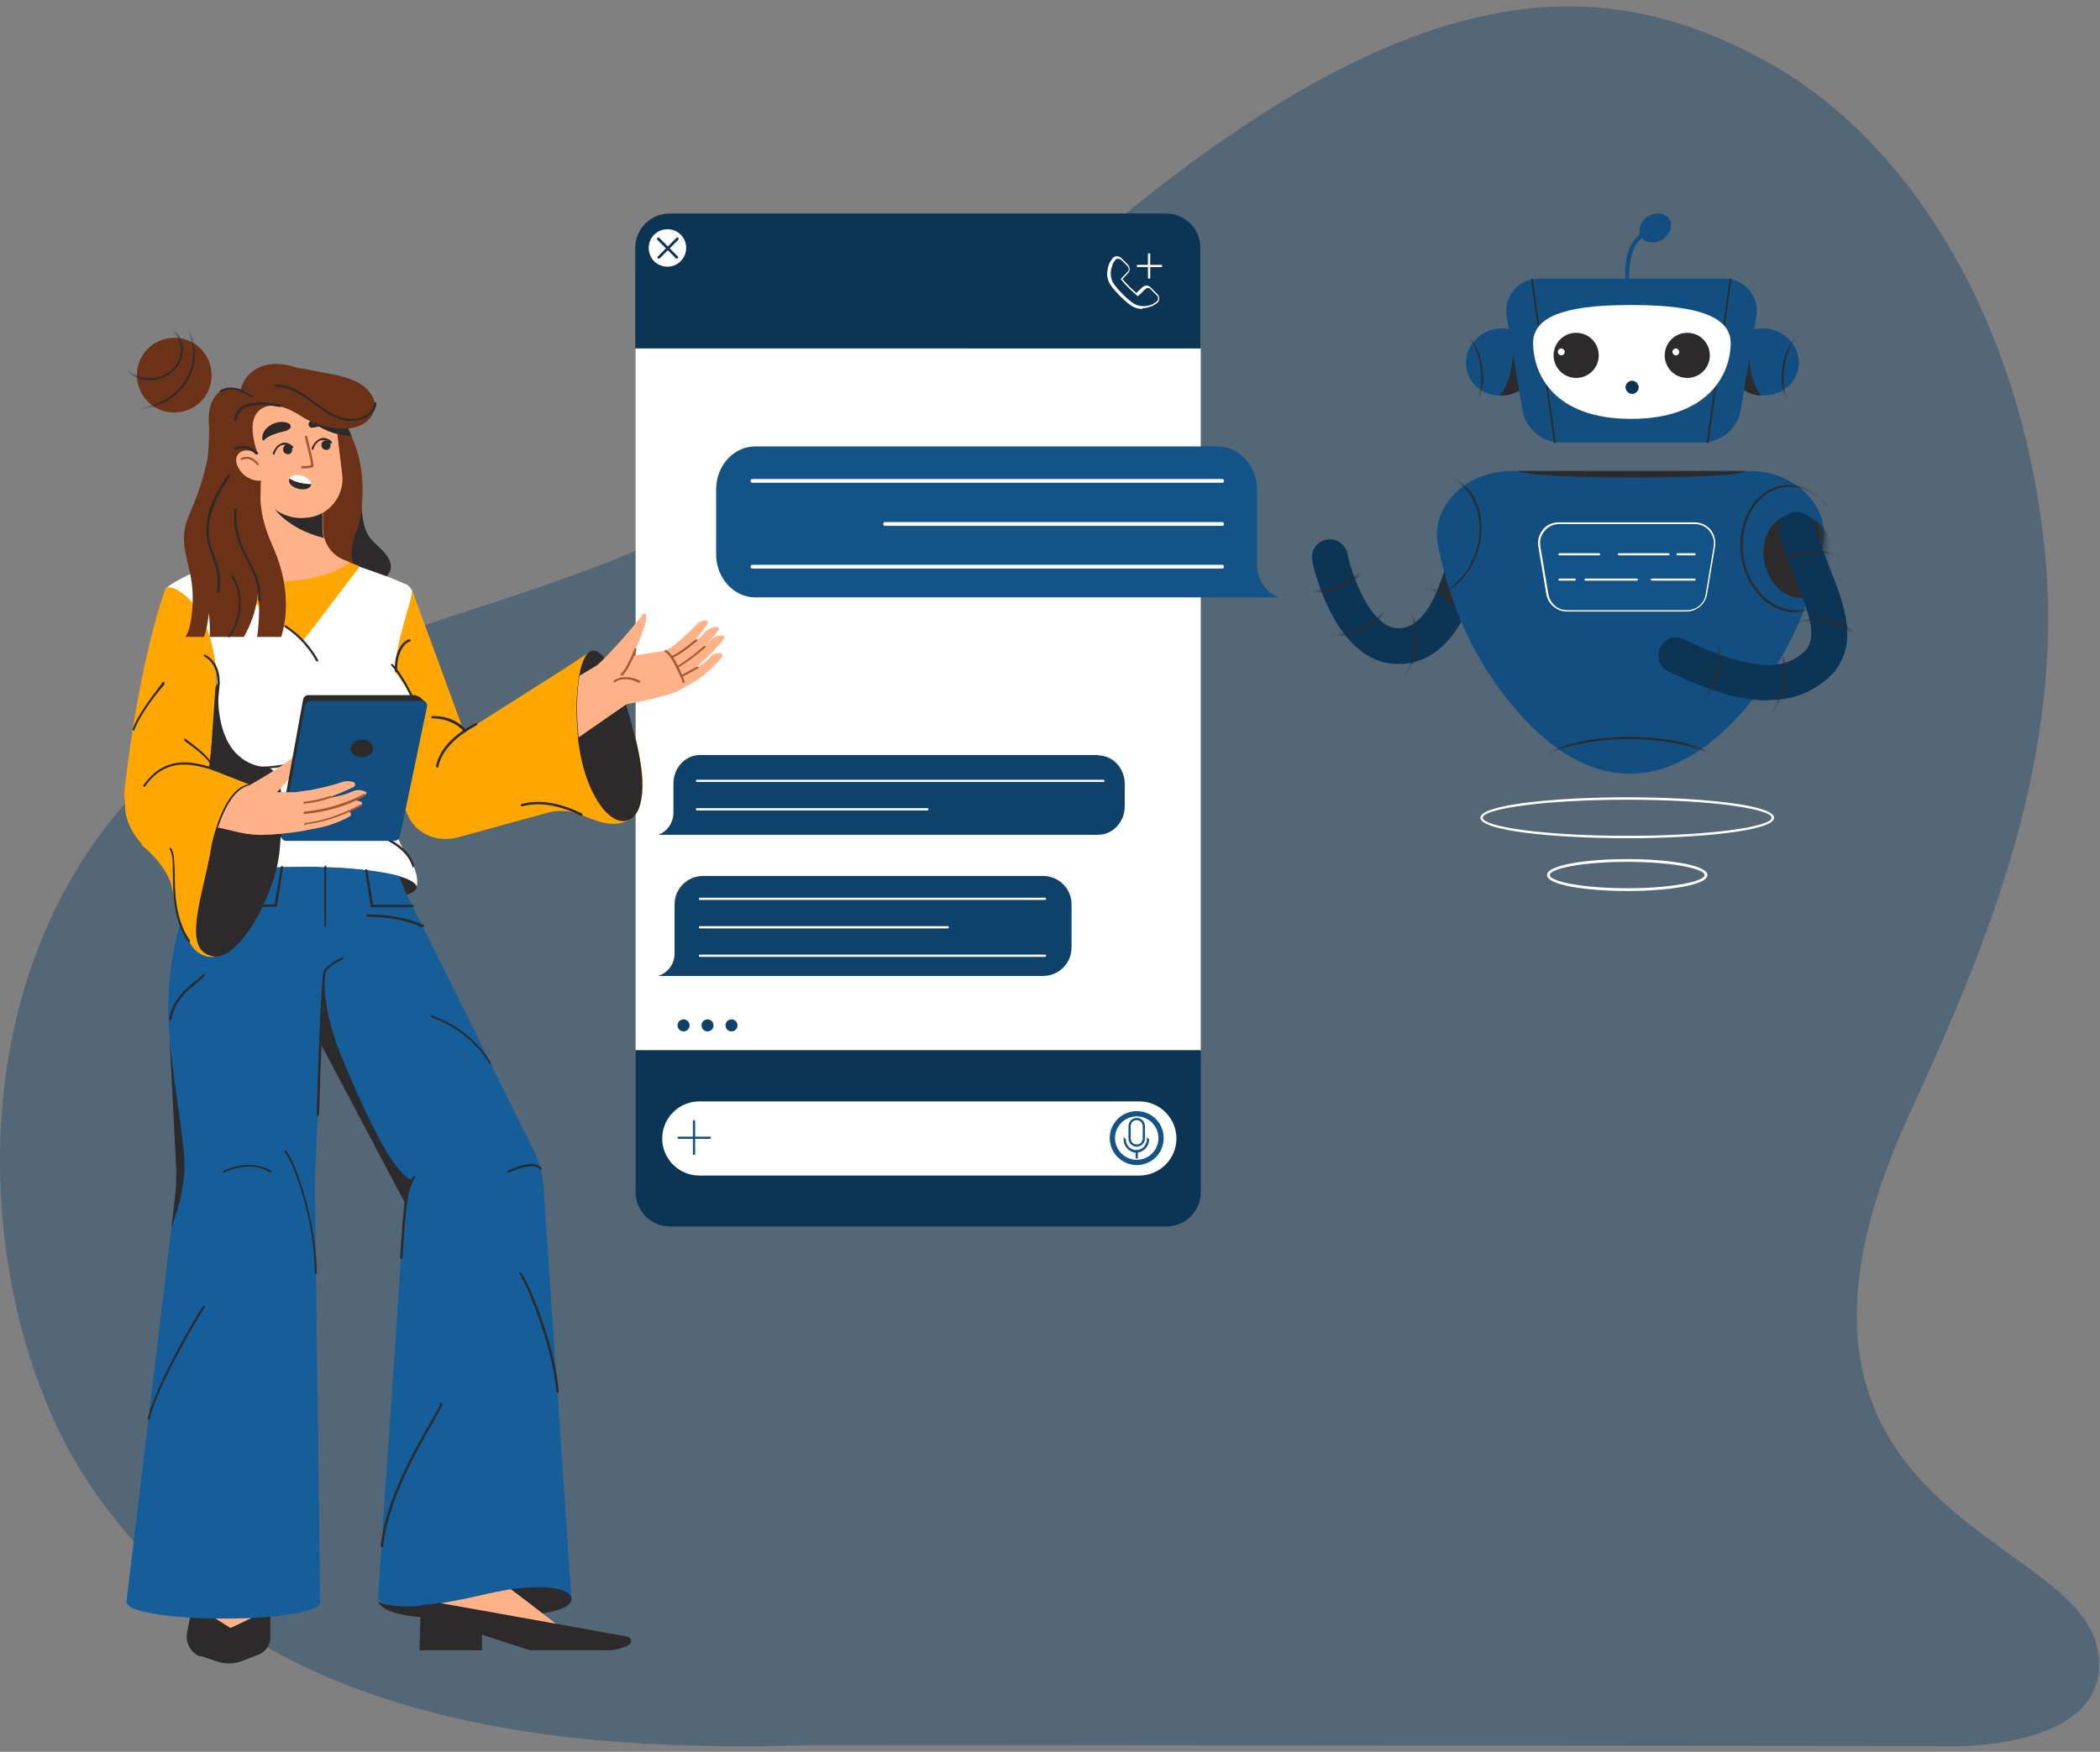
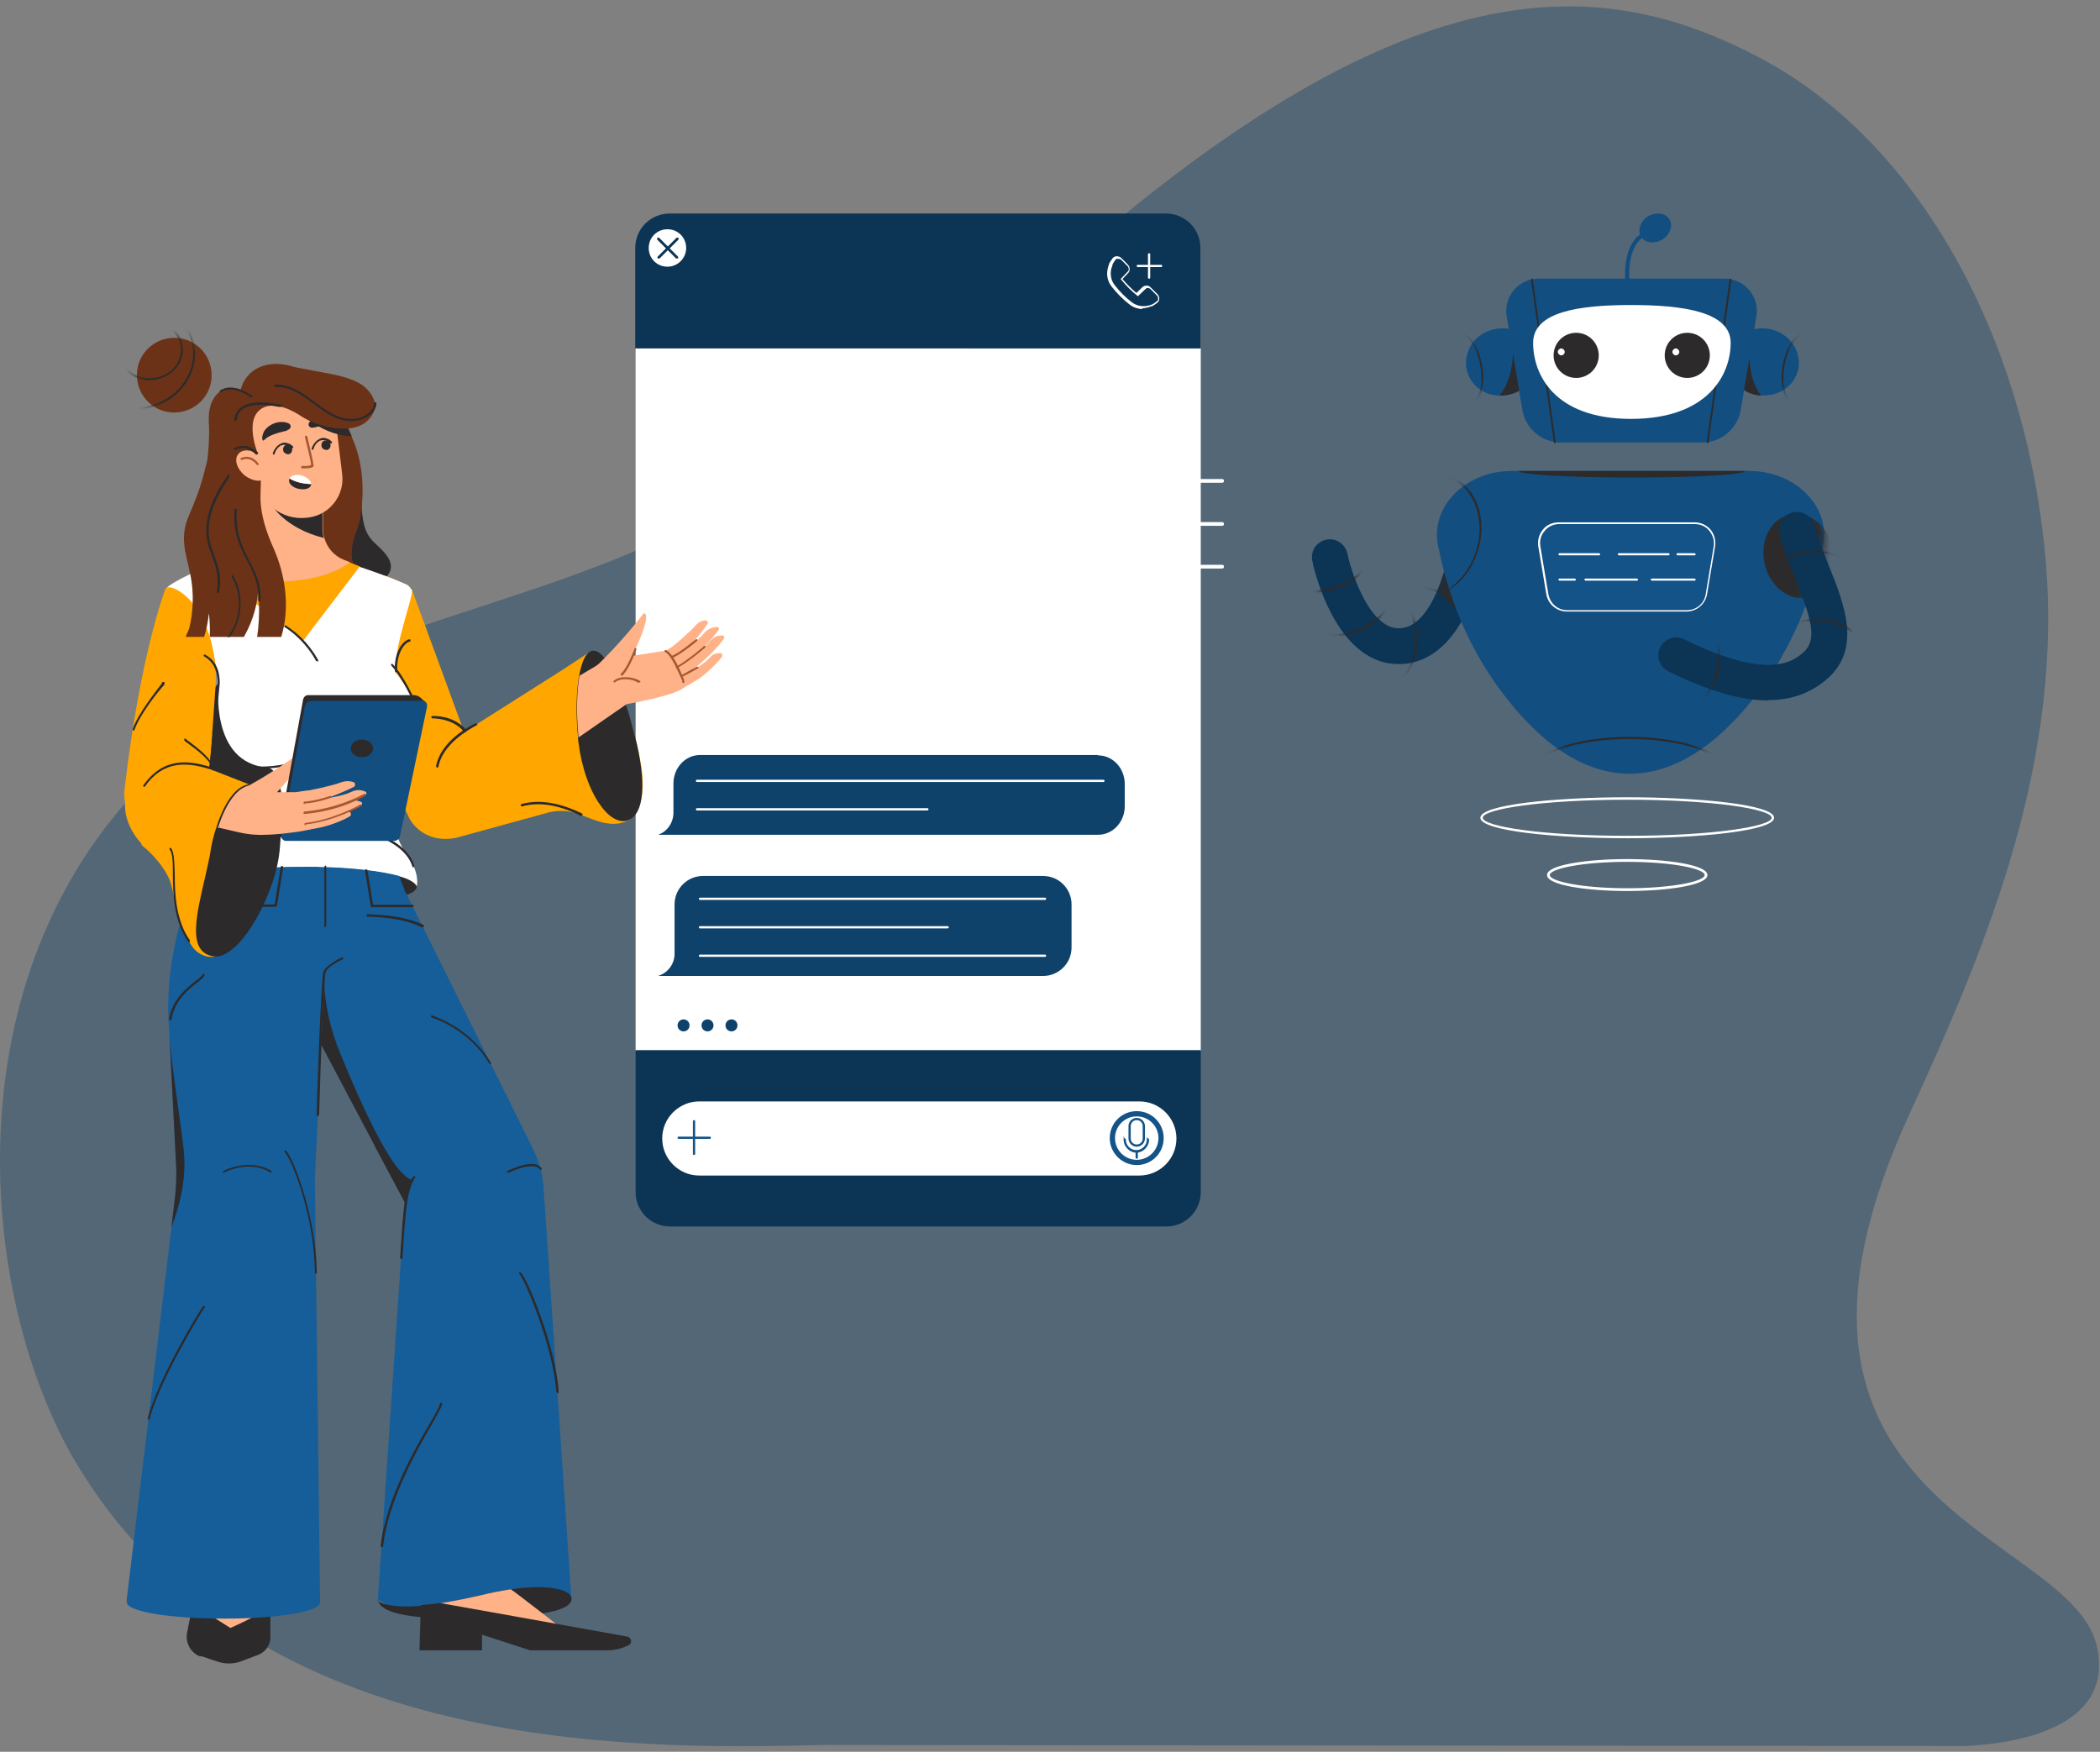
<svg xmlns="http://www.w3.org/2000/svg" width="175" height="146" viewBox="0 0 175 146" fill="none">
  <rect x="0" y="0" width="175" height="146" fill="#808080" stroke="none" />
  <path opacity="0.4" d="M174.714 137.125C176.702 145.521 163.699 145.434 163.927 145.521L68.474 145.434C51.756 145.871 20.536 145.958 6.229 121.733C5.219 120.027 4.372 118.191 3.622 116.311C-3.189 99.213 -2.472 69.521 24.218 56.578C34.093 51.768 44.586 49.756 54.526 45.209C66.062 39.917 77.012 32.659 87.115 23.563C117.325 -3.68 133.619 -2.105 146.785 4.891C159.658 11.757 168.62 27.63 170.412 46.039C172.074 63.093 165.719 78.529 159.169 92.741C143.983 125.668 172.465 127.592 174.714 137.125Z" fill="#0F426B" />
  <path d="M124.259 42.84C124.23 43.274 124.086 44.837 123.652 46.717C123.305 48.279 122.755 50.044 121.916 51.578C120.816 53.574 119.225 55.166 116.91 55.339C116.766 55.339 116.65 55.339 116.505 55.339C111.21 55.339 109.417 47.122 109.359 46.746C109.185 45.936 109.706 45.155 110.516 44.981C111.326 44.808 112.107 45.328 112.281 46.139C112.628 47.817 114.22 52.562 116.708 52.359C118.01 52.272 118.994 50.999 119.717 49.35C120.18 48.309 120.527 47.122 120.787 46.023C121.106 44.634 121.279 43.361 121.337 42.58C121.395 41.77 122.118 41.133 122.928 41.22C123.739 41.278 124.346 42.001 124.288 42.811L124.259 42.84Z" fill="#0C3454" />
  <mask id="mask0_22851_10282" style="mask-type:luminance" maskUnits="userSpaceOnUse" x="109" y="41" width="16" height="15">
    <path d="M116.505 55.367C111.21 55.367 109.417 47.15 109.359 46.774C109.185 45.964 109.706 45.183 110.516 45.009C111.326 44.836 112.107 45.356 112.281 46.166C112.628 47.845 114.22 52.59 116.708 52.387C119.89 52.156 121.135 45.067 121.337 42.608C121.395 41.798 122.118 41.161 122.928 41.248C123.739 41.306 124.346 42.029 124.288 42.839C124.201 44.083 123.189 54.875 116.939 55.367C116.795 55.367 116.679 55.367 116.534 55.367H116.505Z" fill="white" />
  </mask>
  <g mask="url(#mask0_22851_10282)">
    <path d="M109.648 49.378C109.301 49.378 108.983 49.349 108.665 49.263C107.71 49.031 106.987 48.51 106.668 47.729C106.668 47.7 106.668 47.642 106.726 47.614C106.755 47.614 106.813 47.614 106.842 47.671C107.131 48.366 107.797 48.886 108.723 49.089C109.648 49.292 110.69 49.176 111.674 48.771C113.699 47.903 114.856 45.993 114.249 44.547C114.249 44.518 114.249 44.46 114.307 44.431C114.336 44.431 114.393 44.431 114.422 44.489C115.088 46.051 113.902 48.047 111.761 48.944C111.066 49.234 110.372 49.378 109.677 49.378H109.648Z" fill="#2C2A2B" />
    <path d="M111.269 53.024C110.922 53.024 110.603 52.995 110.285 52.908C109.33 52.677 108.607 52.156 108.289 51.375C108.289 51.346 108.289 51.288 108.346 51.259C108.375 51.259 108.433 51.259 108.462 51.317C108.752 52.011 109.417 52.532 110.343 52.735C111.269 52.937 112.31 52.822 113.294 52.416C115.319 51.548 116.477 49.639 115.869 48.192C115.869 48.163 115.869 48.105 115.927 48.077C115.956 48.077 116.014 48.077 116.043 48.134C116.708 49.697 115.522 51.693 113.381 52.59C112.686 52.879 111.992 53.024 111.298 53.024H111.269Z" fill="#2C2A2B" />
    <path d="M115.059 57.451C115.001 57.451 114.972 57.422 114.972 57.364C114.972 57.306 115.001 57.278 115.059 57.278C116.65 57.278 117.952 55.484 117.952 53.256C117.952 51.028 116.65 49.234 115.059 49.234C113.468 49.234 114.972 49.205 114.972 49.147C114.972 49.09 115.001 49.061 115.059 49.061C116.737 49.061 118.126 50.941 118.126 53.256C118.126 55.571 116.737 57.451 115.059 57.451Z" fill="#2C2A2B" />
    <path d="M121.829 56.149C121.829 56.149 121.771 56.149 121.771 56.12C121.771 56.092 121.771 56.034 121.771 56.005C123.073 55.079 123.073 52.851 121.8 51.057C121.164 50.189 120.354 49.524 119.457 49.234C118.589 48.945 117.75 49.032 117.113 49.466C117.084 49.466 117.026 49.466 116.997 49.466C116.997 49.437 116.997 49.379 116.997 49.35C117.663 48.858 118.56 48.771 119.486 49.09C120.411 49.408 121.279 50.073 121.916 50.97C123.247 52.851 123.218 55.166 121.858 56.149C121.858 56.149 121.829 56.149 121.8 56.149H121.829Z" fill="#2C2A2B" />
    <path d="M123.652 46.717C123.305 48.279 122.755 50.044 121.916 51.578C121.164 50.391 120.354 49.755 119.688 49.379C120.151 48.337 120.498 47.151 120.759 46.051H123.044C123.044 46.08 123.652 46.717 123.652 46.717Z" fill="#2C2A2B" />
  </g>
  <path d="M127.76 31.382C127.384 32.106 126.661 32.684 125.764 32.887C125.504 32.945 125.214 32.974 124.954 32.974C123.652 32.945 122.523 32.106 122.234 30.832C121.887 29.328 122.9 27.795 124.491 27.447C126.082 27.071 127.674 27.997 128.021 29.502C128.165 30.167 128.079 30.832 127.76 31.382Z" fill="#124E80" />
  <mask id="mask1_22851_10282" style="mask-type:luminance" maskUnits="userSpaceOnUse" x="122" y="27" width="7" height="6">
    <path d="M128.021 29.502C128.368 31.006 127.355 32.54 125.764 32.887C124.173 33.263 122.581 32.337 122.234 30.832C121.887 29.328 122.9 27.795 124.491 27.447C126.082 27.071 127.674 27.997 128.021 29.502Z" fill="white" />
  </mask>
  <g mask="url(#mask1_22851_10282)">
    <path d="M122.61 33.639C122.581 33.639 122.552 33.639 122.523 33.581C122.523 33.552 122.523 33.494 122.581 33.494C123.276 33.379 123.623 32.019 123.362 30.485C123.102 28.952 122.321 27.794 121.626 27.91C121.597 27.91 121.54 27.91 121.54 27.852C121.54 27.823 121.54 27.765 121.597 27.765C122.379 27.621 123.218 28.807 123.507 30.456C123.796 32.105 123.391 33.523 122.61 33.639Z" fill="#2C2A2B" />
  </g>
  <path d="M127.76 31.382C127.384 32.106 126.661 32.684 125.764 32.887C125.504 32.945 125.214 32.974 124.954 32.974C126.256 31.469 126.111 28.692 126.082 28.547L127.76 31.411V31.382Z" fill="#2C2A2B" />
  <path d="M149.836 30.832C149.518 32.192 148.187 33.06 146.769 32.945C146.625 32.945 146.48 32.916 146.306 32.887C145.149 32.626 144.31 31.758 144.05 30.746C143.934 30.341 143.934 29.907 144.05 29.502C144.397 27.997 145.988 27.071 147.58 27.447C149.171 27.823 150.184 29.328 149.836 30.832Z" fill="#124E80" />
  <path d="M146.769 32.974C146.625 32.974 146.48 32.945 146.307 32.916C145.149 32.656 144.31 31.788 144.05 30.775L145.815 28.547C145.815 28.75 145.467 31.354 146.769 32.974Z" fill="#2C2A2B" />
  <mask id="mask2_22851_10282" style="mask-type:luminance" maskUnits="userSpaceOnUse" x="143" y="27" width="7" height="6">
    <path d="M144.05 29.502C143.703 31.006 144.715 32.54 146.307 32.887C147.898 33.263 149.489 32.337 149.836 30.832C150.184 29.328 149.171 27.795 147.58 27.447C145.988 27.071 144.397 27.997 144.05 29.502Z" fill="white" />
  </mask>
  <g mask="url(#mask2_22851_10282)">
    <path d="M149.46 33.639C148.679 33.494 148.274 32.105 148.563 30.456C148.853 28.807 149.692 27.621 150.473 27.765C150.502 27.765 150.531 27.823 150.531 27.852C150.531 27.881 150.473 27.91 150.444 27.91C149.75 27.794 148.968 28.952 148.708 30.485C148.448 32.019 148.795 33.379 149.489 33.494C149.518 33.494 149.547 33.552 149.547 33.581C149.547 33.61 149.518 33.639 149.46 33.639Z" fill="#2C2A2B" />
  </g>
  <path d="M141.88 36.88H130.075C128.484 36.88 127.124 35.722 126.863 34.16L125.561 26.377C125.272 24.728 126.545 23.223 128.223 23.223H143.702C145.381 23.223 146.654 24.728 146.364 26.377L145.062 34.16C144.802 35.722 143.442 36.88 141.851 36.88H141.88Z" fill="#124E80" />
  <path d="M135.775 24.323C135.775 24.323 135.717 24.323 135.688 24.323C135.457 24.178 135.399 23.108 135.428 22.558C135.457 21.603 135.717 19.925 137.077 19.288C137.164 19.259 137.251 19.288 137.308 19.375C137.337 19.462 137.308 19.549 137.222 19.607C136.643 19.867 136.238 20.388 136.006 21.14C135.601 22.413 135.804 23.86 135.891 24.062C135.949 24.12 135.949 24.207 135.891 24.265C135.862 24.323 135.804 24.352 135.746 24.352L135.775 24.323Z" fill="#124E80" />
  <path d="M139.131 18.305C139.449 18.854 139.131 19.607 138.494 19.983C137.829 20.359 137.019 20.243 136.73 19.693C136.44 19.144 136.73 18.391 137.366 18.015C138.032 17.639 138.842 17.755 139.131 18.305Z" fill="#124E80" />
  <path d="M129.583 36.937C129.554 36.937 129.525 36.937 129.496 36.88L127.587 23.31C127.587 23.281 127.587 23.223 127.644 23.223C127.673 23.223 127.731 23.223 127.731 23.281L129.641 36.851C129.641 36.88 129.641 36.937 129.583 36.937Z" fill="#2C2A2B" />
  <path d="M142.285 36.937C142.256 36.937 142.227 36.908 142.227 36.851L144.137 23.281C144.137 23.252 144.194 23.223 144.223 23.223C144.252 23.223 144.281 23.252 144.281 23.31L142.372 36.88C142.372 36.908 142.343 36.937 142.285 36.937Z" fill="#2C2A2B" />
  <path d="M144.223 28.576C144.223 31.209 142.343 34.912 135.919 34.912C129.496 34.912 127.76 31.18 127.76 28.576C127.76 25.972 131.608 25.422 135.919 25.422C140.231 25.422 144.223 25.972 144.223 28.576Z" fill="white" />
  <path d="M133.229 29.618C133.229 30.659 132.39 31.498 131.348 31.498C130.306 31.498 129.467 30.659 129.467 29.618C129.467 28.576 130.306 27.737 131.348 27.737C132.39 27.737 133.229 28.576 133.229 29.618Z" fill="#2C2A2B" />
  <path d="M142.487 29.618C142.487 30.659 141.648 31.498 140.607 31.498C139.565 31.498 138.726 30.659 138.726 29.618C138.726 28.576 139.565 27.737 140.607 27.737C141.648 27.737 142.487 28.576 142.487 29.618Z" fill="#2C2A2B" />
  <path d="M151.891 45.588L151.659 46.543C150.675 50.825 148.795 54.876 146.046 58.319C139.391 66.623 131.84 66.709 125.041 57.538C122.639 54.297 120.99 50.565 120.093 46.63L119.861 45.588C119.109 42.319 122.06 39.252 125.995 39.252H145.757C149.692 39.252 152.643 42.319 151.891 45.588Z" fill="#124E80" />
  <mask id="mask3_22851_10282" style="mask-type:luminance" maskUnits="userSpaceOnUse" x="119" y="39" width="34" height="26">
    <path d="M125.041 57.538C122.639 54.297 120.99 50.565 120.093 46.63L119.861 45.588C119.109 42.29 122.06 39.252 125.995 39.252H145.757C149.692 39.252 152.643 42.319 151.891 45.588L151.659 46.543C150.675 50.825 148.795 54.876 146.046 58.319C139.391 66.623 131.84 66.709 125.041 57.538Z" fill="white" />
  </mask>
  <g mask="url(#mask3_22851_10282)">
    <path d="M152.759 45.675C153.193 47.585 152.296 49.408 150.704 49.784C149.142 50.16 147.493 48.916 147.059 47.006C146.625 45.097 147.522 43.274 149.113 42.898C150.675 42.522 152.325 43.766 152.759 45.675Z" fill="#2C2A2B" />
-     <path d="M149.605 51.028C147.435 51.028 145.467 49.031 145.091 46.312C144.686 43.418 146.277 40.785 148.621 40.438C150.965 40.12 153.192 42.203 153.597 45.125C154.003 48.019 152.411 50.651 150.068 50.999C149.894 50.999 149.749 51.028 149.576 51.028H149.605ZM149.113 40.583C148.968 40.583 148.795 40.583 148.65 40.612C146.393 40.93 144.889 43.476 145.265 46.283C145.67 49.089 147.811 51.114 150.068 50.825C152.324 50.507 153.829 47.961 153.453 45.154C153.077 42.521 151.196 40.583 149.113 40.583Z" fill="#2C2A2B" />
    <path d="M118.473 49.928C118.097 49.928 117.692 49.87 117.315 49.726C115.088 48.945 114.046 46.08 115.001 43.303C115.464 41.972 116.303 40.843 117.402 40.149C118.502 39.455 119.688 39.281 120.787 39.657C123.015 40.438 124.057 43.303 123.102 46.08C122.321 48.395 120.382 49.899 118.444 49.899L118.473 49.928ZM119.63 39.657C118.907 39.657 118.183 39.889 117.489 40.323C116.418 40.988 115.608 42.087 115.145 43.389C114.22 46.08 115.232 48.858 117.373 49.61C119.514 50.362 122.032 48.771 122.957 46.08C123.883 43.389 122.871 40.612 120.73 39.86C120.382 39.744 120.006 39.686 119.63 39.686V39.657Z" fill="#2C2A2B" />
    <path d="M135.775 67.549C131.203 67.549 127.471 66.189 127.471 64.482C127.471 62.775 131.203 61.415 135.775 61.415C140.346 61.415 144.078 62.775 144.078 64.482C144.078 66.189 140.346 67.549 135.775 67.549ZM135.775 61.589C131.29 61.589 127.644 62.891 127.644 64.482C127.644 66.073 131.29 67.375 135.775 67.375C140.259 67.375 143.905 66.073 143.905 64.482C143.905 62.891 140.259 61.589 135.775 61.589Z" fill="#2C2A2B" />
  </g>
  <path d="M147.319 58.377C145.033 58.377 142.314 57.567 139.015 55.947C138.292 55.571 137.974 54.703 138.35 53.951C138.726 53.227 139.594 52.909 140.346 53.285C147.493 56.815 149.518 55.05 150.299 54.356C151.457 53.314 150.965 51.607 149.605 48.222C149.142 47.065 148.65 45.849 148.303 44.576C148.071 43.795 148.534 42.956 149.316 42.725C150.097 42.493 150.936 42.956 151.167 43.737C151.486 44.866 151.949 45.994 152.382 47.093C153.684 50.334 155.16 54.008 152.296 56.555C150.936 57.741 149.316 58.349 147.377 58.349L147.319 58.377Z" fill="#0C3454" />
  <path d="M145.41 39.252C145.41 39.57 141.185 39.801 135.977 39.801C130.769 39.801 126.545 39.541 126.545 39.252H145.41Z" fill="#2C2A2B" />
  <mask id="mask4_22851_10282" style="mask-type:luminance" maskUnits="userSpaceOnUse" x="138" y="42" width="16" height="17">
    <path d="M147.319 58.378C145.033 58.378 142.314 57.568 139.015 55.947C138.292 55.571 137.974 54.703 138.35 53.951C138.726 53.228 139.594 52.91 140.346 53.286C147.493 56.816 149.518 55.051 150.299 54.356C151.457 53.315 150.965 51.608 149.605 48.222C149.142 47.065 148.65 45.85 148.303 44.577C148.071 43.796 148.534 42.956 149.316 42.725C150.097 42.494 150.936 42.956 151.167 43.738C151.486 44.866 151.949 45.995 152.382 47.094C153.684 50.334 155.16 54.009 152.296 56.555C150.936 57.741 149.316 58.349 147.377 58.349L147.319 58.378Z" fill="white" />
  </mask>
  <g mask="url(#mask4_22851_10282)">
    <path d="M139.999 59.129C139.883 59.129 139.797 59.129 139.681 59.129C139.623 59.129 139.594 59.072 139.623 59.042C139.623 58.985 139.681 58.956 139.71 58.985C140.462 59.1 141.243 58.782 141.88 58.117C142.545 57.451 142.979 56.468 143.124 55.426C143.442 53.227 142.401 51.26 140.809 51.057C140.751 51.057 140.722 50.999 140.751 50.97C140.751 50.912 140.809 50.883 140.838 50.912C142.516 51.144 143.616 53.198 143.297 55.484C143.153 56.583 142.69 57.567 141.995 58.29C141.388 58.898 140.693 59.245 139.999 59.245V59.129Z" fill="#2C2A2B" />
-     <path d="M145.468 60.577C145.352 60.577 145.265 60.577 145.149 60.577C145.092 60.577 145.063 60.519 145.092 60.49C145.092 60.432 145.149 60.403 145.178 60.432C146.77 60.663 148.303 59.043 148.592 56.844C148.911 54.645 147.869 52.678 146.278 52.475C146.22 52.475 146.191 52.417 146.22 52.389C146.22 52.331 146.278 52.302 146.307 52.331C147.985 52.562 149.084 54.616 148.766 56.902C148.477 59.043 147.03 60.634 145.468 60.634V60.577Z" fill="#2C2A2B" />
    <path d="M155.536 55.021C155.478 55.021 155.449 54.963 155.449 54.934C155.565 53.343 153.858 51.925 151.659 51.752C149.46 51.607 147.551 52.764 147.464 54.356C147.464 54.414 147.435 54.443 147.377 54.443C147.319 54.443 147.29 54.385 147.29 54.356C147.406 52.678 149.373 51.433 151.688 51.578C154.003 51.752 155.768 53.256 155.652 54.934C155.652 54.992 155.623 55.021 155.565 55.021H155.536Z" fill="#2C2A2B" />
    <path d="M146.972 49.379C146.914 49.379 146.885 49.35 146.885 49.292C146.77 47.614 148.535 46.081 150.82 45.907C151.92 45.82 152.99 46.052 153.829 46.572C154.668 47.093 155.16 47.817 155.218 48.656C155.218 48.714 155.189 48.742 155.131 48.742C155.073 48.742 155.045 48.714 155.045 48.656C154.987 47.874 154.524 47.209 153.714 46.717C152.903 46.225 151.891 45.994 150.82 46.081C148.621 46.254 146.914 47.672 147.03 49.263C147.03 49.321 147.001 49.35 146.943 49.35L146.972 49.379Z" fill="#2C2A2B" />
  </g>
  <path d="M140.577 50.913H130.596C129.785 50.913 129.091 50.334 128.946 49.524L128.281 45.56C128.107 44.547 128.888 43.593 129.93 43.593H141.243C142.285 43.593 143.066 44.519 142.892 45.56L142.227 49.524C142.082 50.334 141.388 50.913 140.577 50.913Z" fill="#135387" />
  <path d="M140.578 50.97H130.596C129.728 50.97 129.004 50.363 128.86 49.524L128.194 45.56C128.107 45.039 128.252 44.547 128.57 44.142C128.889 43.737 129.38 43.535 129.901 43.535H141.214C141.735 43.535 142.227 43.766 142.545 44.142C142.863 44.518 143.008 45.068 142.921 45.56L142.256 49.524C142.111 50.363 141.388 50.97 140.52 50.97H140.578ZM129.93 43.679C129.467 43.679 129.004 43.882 128.715 44.258C128.397 44.605 128.281 45.097 128.368 45.56L129.033 49.524C129.178 50.305 129.814 50.855 130.596 50.855H140.578C141.359 50.855 142.024 50.305 142.14 49.524L142.805 45.56C142.892 45.097 142.748 44.634 142.458 44.258C142.169 43.882 141.706 43.679 141.243 43.679H129.93Z" fill="white" />
  <path d="M141.214 46.283H139.797C139.768 46.283 139.71 46.254 139.71 46.196C139.71 46.138 139.739 46.109 139.797 46.109H141.214C141.243 46.109 141.301 46.138 141.301 46.196C141.301 46.254 141.272 46.283 141.214 46.283Z" fill="white" />
  <path d="M139.044 46.283H134.907C134.878 46.283 134.82 46.254 134.82 46.196C134.82 46.138 134.849 46.109 134.907 46.109H139.044C139.073 46.109 139.131 46.138 139.131 46.196C139.131 46.254 139.102 46.283 139.044 46.283Z" fill="white" />
  <path d="M133.258 46.283H129.959C129.93 46.283 129.873 46.254 129.873 46.196C129.873 46.138 129.901 46.109 129.959 46.109H133.258C133.287 46.109 133.345 46.138 133.345 46.196C133.345 46.254 133.316 46.283 133.258 46.283Z" fill="white" />
  <path d="M141.214 48.395H137.656C137.627 48.395 137.569 48.366 137.569 48.309C137.569 48.251 137.598 48.222 137.656 48.222H141.214C141.243 48.222 141.301 48.251 141.301 48.309C141.301 48.366 141.272 48.395 141.214 48.395Z" fill="white" />
  <path d="M136.411 48.395H132.129C132.1 48.395 132.042 48.366 132.042 48.309C132.042 48.251 132.071 48.222 132.129 48.222H136.411C136.44 48.222 136.498 48.251 136.498 48.309C136.498 48.366 136.469 48.395 136.411 48.395Z" fill="white" />
  <path d="M131.232 48.395H129.959C129.93 48.395 129.873 48.366 129.873 48.309C129.873 48.251 129.901 48.222 129.959 48.222H131.232C131.261 48.222 131.319 48.251 131.319 48.309C131.319 48.366 131.29 48.395 131.232 48.395Z" fill="white" />
-   <path d="M136.556 32.279C136.556 32.597 136.296 32.829 136.006 32.829C135.717 32.829 135.456 32.569 135.456 32.279C135.456 31.99 135.717 31.729 136.006 31.729C136.296 31.729 136.556 31.99 136.556 32.279Z" fill="#0C3454" />
  <path d="M135.601 74.261C132.361 74.261 128.918 73.798 128.918 72.93C128.918 72.062 132.361 71.6 135.601 71.6C138.842 71.6 142.285 72.062 142.285 72.93C142.285 73.798 138.842 74.261 135.601 74.261ZM135.601 71.831C131.811 71.831 129.149 72.41 129.149 72.93C129.149 73.451 131.811 74.03 135.601 74.03C139.391 74.03 142.053 73.451 142.053 72.93C142.053 72.41 139.391 71.831 135.601 71.831Z" fill="white" />
  <path d="M135.601 69.863C129.67 69.863 123.363 69.256 123.363 68.156C123.363 67.057 129.67 66.449 135.601 66.449C141.533 66.449 147.84 67.057 147.84 68.156C147.84 69.256 141.533 69.863 135.601 69.863ZM135.601 66.652C128.513 66.652 123.565 67.433 123.565 68.156C123.565 68.88 128.513 69.661 135.601 69.661C142.69 69.661 147.638 68.88 147.638 68.156C147.638 67.433 142.69 66.652 135.601 66.652Z" fill="white" />
  <path d="M130.393 29.328C130.393 29.502 130.249 29.618 130.104 29.618C129.959 29.618 129.815 29.473 129.815 29.328C129.815 29.184 129.959 29.039 130.104 29.039C130.249 29.039 130.393 29.184 130.393 29.328Z" fill="white" />
  <path d="M139.941 29.328C139.941 29.502 139.796 29.618 139.652 29.618C139.507 29.618 139.362 29.473 139.362 29.328C139.362 29.184 139.507 29.039 139.652 29.039C139.796 29.039 139.941 29.184 139.941 29.328Z" fill="white" />
  <path d="M100.064 29.032H52.968V87.583H100.064V29.032Z" fill="white" />
  <path d="M52.968 87.521H100.064V99.35C100.064 100.941 98.784 102.221 97.193 102.221H55.839C54.247 102.221 52.968 100.941 52.968 99.35V87.521Z" fill="#0C3454" />
  <path d="M55.808 17.796H97.162C98.753 17.796 100.033 19.076 100.033 20.668V29.032H52.936V20.668C52.936 19.076 54.216 17.796 55.808 17.796Z" fill="#0C3454" />
  <path d="M57.181 20.668C57.181 21.51 56.494 22.228 55.621 22.228C54.747 22.228 54.06 21.542 54.06 20.668C54.06 19.794 54.747 19.107 55.621 19.107C56.494 19.107 57.181 19.794 57.181 20.668Z" fill="white" />
  <path d="M56.401 21.542H56.338L54.778 19.981C54.747 19.95 54.747 19.888 54.778 19.825C54.809 19.794 54.871 19.794 54.934 19.825L56.494 21.386C56.526 21.417 56.526 21.479 56.494 21.542C56.494 21.542 56.463 21.542 56.432 21.542H56.401Z" fill="#0C3454" />
  <path d="M54.871 21.542H54.809C54.778 21.511 54.778 21.448 54.809 21.386L56.37 19.825C56.401 19.794 56.463 19.794 56.526 19.825C56.588 19.857 56.557 19.919 56.526 19.981L54.965 21.542C54.965 21.542 54.934 21.542 54.903 21.542H54.871Z" fill="#0C3454" />
  <path d="M86.924 73.007H58.585C57.275 73.007 56.213 74.069 56.213 75.379V79.499C56.213 80.342 55.652 81.091 54.84 81.341H86.924C88.235 81.341 89.296 80.279 89.296 78.969V75.379C89.296 74.069 88.235 73.007 86.924 73.007Z" fill="#0F426B" />
  <path d="M91.512 62.926H58.336C57.118 62.926 56.12 63.987 56.12 65.298V67.733C56.12 68.575 55.589 69.324 54.84 69.574H91.512C92.73 69.574 93.728 68.513 93.728 67.202V65.329C93.728 64.019 92.73 62.957 91.512 62.957V62.926Z" fill="#0F426B" />
  <path d="M95.227 25.756C94.852 25.756 94.446 25.631 94.134 25.381C93.572 24.944 93.073 24.445 92.636 23.883C92.261 23.415 92.168 22.791 92.355 22.229C92.355 22.166 92.386 22.104 92.418 22.042C92.418 22.042 92.418 22.01 92.418 21.979C92.542 21.761 92.698 21.573 92.698 21.542C92.761 21.449 92.886 21.386 93.011 21.355C93.167 21.355 93.323 21.386 93.448 21.511L93.978 22.042C94.165 22.229 94.197 22.541 94.04 22.728L93.541 23.259C93.885 23.665 94.29 24.07 94.696 24.414L95.227 23.914C95.414 23.758 95.726 23.758 95.913 23.977L96.444 24.507C96.569 24.632 96.631 24.788 96.6 24.944C96.6 25.069 96.506 25.194 96.412 25.256C96.412 25.256 96.225 25.412 95.976 25.537C95.976 25.537 95.944 25.537 95.913 25.537C95.851 25.537 95.788 25.6 95.757 25.6H95.726C95.539 25.662 95.351 25.693 95.164 25.693L95.227 25.756ZM93.104 21.573C93.042 21.573 92.979 21.605 92.948 21.667C92.948 21.667 92.792 21.854 92.698 22.073C92.698 22.073 92.698 22.104 92.698 22.135C92.698 22.198 92.667 22.229 92.636 22.291C92.48 22.822 92.574 23.352 92.886 23.758C93.291 24.289 93.791 24.788 94.321 25.194C94.727 25.506 95.289 25.6 95.788 25.444H95.82C95.851 25.444 95.913 25.412 95.944 25.381H96.007C96.225 25.256 96.412 25.1 96.412 25.1C96.475 25.069 96.506 25.007 96.506 24.913C96.506 24.819 96.506 24.726 96.412 24.632L95.882 24.102C95.757 23.977 95.57 23.977 95.476 24.07L94.821 24.695L94.758 24.632C94.29 24.258 93.822 23.789 93.448 23.321L93.385 23.259L94.009 22.603C94.103 22.51 94.072 22.323 93.978 22.198L93.448 21.667C93.385 21.605 93.291 21.573 93.198 21.573H93.104Z" fill="white" />
  <path d="M95.757 23.228C95.695 23.228 95.664 23.197 95.664 23.134V21.199C95.664 21.137 95.695 21.105 95.757 21.105C95.82 21.105 95.851 21.137 95.851 21.199V23.134C95.851 23.197 95.82 23.228 95.757 23.228Z" fill="white" />
  <path d="M96.756 22.26H94.821C94.758 22.26 94.727 22.229 94.727 22.167C94.727 22.104 94.758 22.073 94.821 22.073H96.756C96.818 22.073 96.85 22.104 96.85 22.167C96.85 22.229 96.818 22.26 96.756 22.26Z" fill="white" />
  <path d="M94.946 97.976H58.273C56.557 97.976 55.184 96.571 55.184 94.886C55.184 93.169 56.588 91.796 58.273 91.796H94.946C96.662 91.796 98.036 93.201 98.036 94.886C98.036 96.603 96.631 97.976 94.946 97.976Z" fill="white" />
  <path d="M96.756 94.855C96.756 95.979 95.851 96.884 94.727 96.884C93.604 96.884 92.699 95.979 92.699 94.855C92.699 93.731 93.604 92.826 94.727 92.826C95.851 92.826 96.756 93.731 96.756 94.855Z" fill="white" />
  <path d="M94.727 97.102C93.51 97.102 92.48 96.104 92.48 94.855C92.48 93.607 93.479 92.608 94.727 92.608C95.976 92.608 96.974 93.607 96.974 94.855C96.974 96.104 95.976 97.102 94.727 97.102ZM94.727 93.045C93.728 93.045 92.917 93.856 92.917 94.855C92.917 95.854 93.728 96.665 94.727 96.665C95.726 96.665 96.537 95.854 96.537 94.855C96.537 93.856 95.726 93.045 94.727 93.045Z" fill="#135387" />
  <path d="M94.727 95.573C94.352 95.573 94.04 95.261 94.04 94.886V93.856C94.04 93.482 94.352 93.17 94.727 93.17C95.102 93.17 95.414 93.482 95.414 93.856V94.886C95.414 95.261 95.102 95.573 94.727 95.573ZM94.727 93.357C94.446 93.357 94.228 93.575 94.228 93.856V94.886C94.228 95.167 94.446 95.386 94.727 95.386C95.008 95.386 95.226 95.167 95.226 94.886V93.856C95.226 93.575 95.008 93.357 94.727 93.357Z" fill="#135387" />
  <path d="M94.727 96.073C94.134 96.073 93.635 95.573 93.635 94.98C93.635 94.387 93.666 94.887 93.728 94.887C93.791 94.887 93.822 94.918 93.822 94.98C93.822 95.48 94.228 95.854 94.696 95.854C95.164 95.854 95.57 95.448 95.57 94.98C95.57 94.512 95.601 94.887 95.663 94.887C95.726 94.887 95.757 94.918 95.757 94.98C95.757 95.573 95.258 96.073 94.665 96.073H94.727Z" fill="#135387" />
  <path d="M94.727 96.572C94.665 96.572 94.633 96.541 94.633 96.478V95.979C94.633 95.916 94.665 95.885 94.727 95.885C94.79 95.885 94.821 95.916 94.821 95.979V96.478C94.821 96.541 94.79 96.572 94.727 96.572Z" fill="#135387" />
  <path d="M91.949 65.174H58.086C58.024 65.174 57.992 65.142 57.992 65.08C57.992 65.018 58.024 64.986 58.086 64.986H91.949C92.012 64.986 92.043 65.018 92.043 65.08C92.043 65.142 92.012 65.174 91.949 65.174Z" fill="white" />
  <path d="M77.281 67.545H58.086C58.024 67.545 57.992 67.514 57.992 67.451C57.992 67.389 58.024 67.358 58.086 67.358H77.281C77.343 67.358 77.374 67.389 77.374 67.451C77.374 67.514 77.343 67.545 77.281 67.545Z" fill="white" />
  <path d="M87.081 75.004H58.336C58.273 75.004 58.242 74.973 58.242 74.911C58.242 74.848 58.273 74.817 58.336 74.817H87.081C87.143 74.817 87.174 74.848 87.174 74.911C87.174 74.973 87.143 75.004 87.081 75.004Z" fill="white" />
  <path d="M87.081 79.748H58.336C58.274 79.748 58.242 79.717 58.242 79.655C58.242 79.592 58.274 79.561 58.336 79.561H87.081C87.143 79.561 87.174 79.592 87.174 79.655C87.174 79.717 87.143 79.748 87.081 79.748Z" fill="white" />
  <path d="M78.966 77.377H58.336C58.274 77.377 58.242 77.346 58.242 77.283C58.242 77.221 58.274 77.19 58.336 77.19H78.966C79.028 77.19 79.06 77.221 79.06 77.283C79.06 77.346 79.028 77.377 78.966 77.377Z" fill="white" />
-   <path d="M62.924 37.209H101.5C103.279 37.209 104.746 38.832 104.746 40.798V47.009C104.746 48.289 105.495 49.412 106.587 49.787H62.924C61.145 49.787 59.678 48.164 59.678 46.198V40.798C59.678 38.801 61.145 37.209 62.924 37.209Z" fill="#135387" />
  <path d="M101.843 40.237H62.705C62.612 40.237 62.549 40.174 62.549 40.081C62.549 39.987 62.612 39.925 62.705 39.925H101.843C101.937 39.925 101.999 39.987 101.999 40.081C101.999 40.174 101.937 40.237 101.843 40.237Z" fill="white" />
  <path d="M101.843 47.384H62.705C62.612 47.384 62.549 47.322 62.549 47.228C62.549 47.134 62.612 47.072 62.705 47.072H101.843C101.937 47.072 101.999 47.134 101.999 47.228C101.999 47.322 101.937 47.384 101.843 47.384Z" fill="white" />
  <path d="M101.843 43.825H73.754C73.66 43.825 73.598 43.763 73.598 43.669C73.598 43.576 73.66 43.513 73.754 43.513H101.843C101.937 43.513 101.999 43.576 101.999 43.669C101.999 43.763 101.937 43.825 101.843 43.825Z" fill="white" />
  <path d="M56.963 85.96C56.682 85.96 56.463 85.741 56.463 85.46C56.463 85.18 56.682 84.961 56.963 84.961C57.244 84.961 57.462 85.18 57.462 85.46C57.462 85.741 57.244 85.96 56.963 85.96Z" fill="#0F426B" />
  <path d="M58.96 85.96C58.679 85.96 58.461 85.741 58.461 85.46C58.461 85.179 58.679 84.961 58.96 84.961C59.241 84.961 59.459 85.179 59.459 85.46C59.459 85.741 59.241 85.96 58.96 85.96Z" fill="#0F426B" />
  <path d="M60.958 85.96C60.677 85.96 60.458 85.741 60.458 85.46C60.458 85.179 60.677 84.961 60.958 84.961C61.238 84.961 61.457 85.179 61.457 85.46C61.457 85.741 61.238 85.96 60.958 85.96Z" fill="#0F426B" />
  <path d="M57.836 96.26C57.774 96.26 57.743 96.228 57.743 96.166V93.451C57.743 93.388 57.774 93.357 57.836 93.357C57.899 93.357 57.93 93.388 57.93 93.451V96.166C57.93 96.228 57.899 96.26 57.836 96.26Z" fill="#135387" />
  <path d="M59.147 94.918H56.557C56.495 94.918 56.463 94.887 56.463 94.824C56.463 94.762 56.495 94.731 56.557 94.731H59.147C59.21 94.731 59.241 94.762 59.241 94.824C59.241 94.887 59.21 94.918 59.147 94.918Z" fill="#135387" />
  <path d="M27.187 45.983C27.384 46.654 28.094 47.403 29.041 47.916C30.461 48.666 31.999 48.587 32.433 47.758C32.946 46.811 31.96 45.944 31.329 45.352C30.934 44.997 30.658 44.642 30.461 44.129C30.264 43.577 30.185 42.985 30.145 42.393C30.145 42.156 30.145 41.92 30.066 41.683C30.066 41.683 29.988 41.328 29.988 41.367L27.66 44.089L27.502 44.76C27.384 44.839 27.305 44.957 27.226 45.076C27.068 45.352 27.068 45.667 27.187 45.983Z" fill="#2C2A2B" />
  <path d="M12.59 33.714C13.931 34.779 15.904 34.542 16.969 33.201C18.034 31.86 17.797 29.887 16.456 28.822C15.115 27.757 13.142 27.994 12.077 29.335C11.012 30.676 11.249 32.649 12.59 33.714Z" fill="#6B3217" />
  <mask id="mask5_22851_10282" style="mask-type:luminance" maskUnits="userSpaceOnUse" x="11" y="28" width="7" height="7">
    <path d="M12.59 33.713C13.931 34.778 15.904 34.542 16.969 33.2C18.034 31.859 17.797 29.887 16.456 28.821C15.115 27.756 13.142 27.993 12.077 29.334C11.012 30.676 11.249 32.648 12.59 33.713Z" fill="white" />
  </mask>
  <g mask="url(#mask5_22851_10282)">
    <path d="M11.131 34.147C10.026 34.147 9 33.831 8.132 33.2C7.067 32.451 6.436 31.386 6.278 30.163C6.121 28.94 6.515 27.756 7.343 26.77C8.172 25.784 9.395 25.192 10.697 25.034C12.038 24.876 13.34 25.192 14.366 25.941C15.431 26.691 16.062 27.756 16.22 28.979C16.378 30.202 15.983 31.386 15.155 32.372C14.326 33.358 13.103 33.95 11.801 34.108C11.565 34.108 11.367 34.147 11.131 34.147ZM6.476 30.163C6.633 31.307 7.225 32.332 8.251 33.082C9.237 33.792 10.499 34.108 11.801 33.95C13.064 33.792 14.247 33.2 15.036 32.253C15.825 31.307 16.22 30.163 16.062 29.018C15.904 27.874 15.312 26.849 14.287 26.099C13.3 25.389 12.038 25.073 10.736 25.231C9.474 25.389 8.29 25.981 7.501 26.928C6.712 27.874 6.318 29.018 6.476 30.163Z" fill="#2C2A2B" />
    <path d="M12.472 31.701C11.131 31.701 9.987 30.794 9.829 29.532C9.75 28.861 9.947 28.23 10.421 27.677C10.854 27.165 11.525 26.809 12.235 26.731C13.734 26.533 15.076 27.52 15.233 28.861C15.391 30.202 14.326 31.465 12.827 31.662C12.709 31.662 12.59 31.662 12.472 31.662V31.701ZM12.63 26.967C12.511 26.967 12.393 26.967 12.314 26.967C11.643 27.046 11.052 27.362 10.618 27.835C10.184 28.309 10.026 28.9 10.066 29.532C10.223 30.794 11.446 31.662 12.827 31.504C14.208 31.346 15.194 30.202 15.076 28.94C14.918 27.796 13.892 26.967 12.63 26.967Z" fill="#2C2A2B" />
  </g>
  <path d="M29.593 53.282C29.593 53.321 30.737 57.266 31.881 61.329C32.315 62.828 32.749 64.367 33.104 65.708C33.183 66.024 33.38 66.26 33.459 66.537C34.051 68.785 35.431 70.166 37.404 69.377L41.152 67.76L34.327 49.139C34.327 49.139 32.078 47.443 30.658 47.956C28.725 48.705 28.449 51.506 29.593 53.203V53.282Z" fill="#FFA600" />
  <path d="M31.881 61.329C32.315 62.828 32.749 64.367 33.104 65.708C33.183 66.023 33.301 66.3 33.459 66.536C33.341 64.13 34.642 61.447 34.603 61.368L32.986 60.501L31.92 61.289L31.881 61.329Z" fill="#2C2A2B" />
  <path d="M24.425 44.681C24.228 44.76 24.11 44.839 24.11 44.839L25.056 48.31L27.857 49.336L31.053 48.863C31.053 48.705 28.607 47.876 29.514 44.839C29.514 44.681 29.672 44.444 29.711 44.286C29.79 44.089 29.83 43.852 29.909 43.655C30.027 43.182 30.106 42.709 30.145 42.235C30.343 40.342 30.145 38.211 29.317 36.436C29.317 36.436 29.317 36.436 29.317 36.357C29.238 36.16 29.001 35.608 28.725 35.095C28.449 34.542 28.094 34.029 27.897 33.951C27.699 33.911 27.542 34.187 27.384 34.385C27.265 34.542 27.187 34.621 27.068 34.621C26.713 34.621 26.358 34.74 26.003 34.976C25.964 34.976 25.924 35.016 25.885 35.055C24.662 35.963 23.833 38.211 23.833 40.854C23.833 43.498 24.07 43.616 24.504 44.642L24.425 44.681Z" fill="#6B3217" />
  <path d="M15.312 50.007C17.245 51.742 18.271 55.175 18.034 57.344L17.797 60.697V60.776C17.797 60.974 17.758 61.171 17.718 61.408C17.718 61.684 17.679 61.999 17.64 62.354C17.442 62.354 16.93 70.008 15.904 73.795C19.178 73.834 22.492 73.795 25.766 73.637C26.161 73.795 26.555 73.953 26.989 74.071C30.776 75.294 34.721 73.874 34.721 73.874C34.879 73.321 34.642 72.375 34.209 71.704C33.498 70.678 33.025 69.85 32.907 68.745C32.709 67.365 32.63 65.984 32.591 64.603C32.67 64.13 32.749 63.656 32.828 63.183C32.828 63.183 32.828 63.143 32.828 63.104H32.867C34.327 62.473 34.919 61.565 34.958 60.461C34.958 59.711 34.603 58.607 34.051 57.62C34.051 57.62 34.051 57.581 34.011 57.541C33.932 57.384 33.853 57.265 33.735 57.108C33.498 56.752 33.262 56.398 32.946 56.042C32.867 53.715 34.406 49.849 34.327 49.257C34.327 49.257 34.327 49.257 34.327 49.218C34.209 48.981 34.051 48.784 33.853 48.705C32.512 48.113 30.934 47.561 29.869 47.206L25.253 53.084L18.508 47.64C18.31 47.364 18.034 47.166 17.679 47.008C17.679 47.008 14.168 48.508 13.852 49.06C13.695 49.454 14.286 49.139 15.233 50.007H15.312Z" fill="white" />
  <path d="M27.873 37.805C29.207 36.339 28.682 33.688 26.7 31.884C24.718 30.081 22.029 29.808 20.695 31.274C19.361 32.74 19.886 35.391 21.868 37.195C23.85 38.998 26.539 39.272 27.873 37.805Z" fill="#6B3217" />
  <path d="M16.219 60.106C16.219 60.106 16.219 60.145 16.219 60.185C16.259 60.461 16.298 60.698 16.338 60.934C16.495 61.999 17.718 69.298 17.718 69.298C18.428 69.889 19.967 72.177 22.728 72.217C24.07 69.1 23.675 64.09 22.294 63.972C17.442 63.577 18.231 57.029 18.192 56.91L16.338 59.672L16.259 60.066L16.219 60.106Z" fill="#2C2A2B" />
  <path d="M18.586 32.491C17.324 33.083 17.008 35.134 17.916 37.067C18.823 39 20.598 40.105 21.861 39.513C23.123 38.921 23.439 36.87 22.531 34.937C21.624 33.004 19.849 31.899 18.586 32.491Z" fill="#6B3217" />
  <path d="M23.084 48.428C25.569 48.428 27.778 47.837 28.922 46.969C28.962 46.929 29.041 46.89 29.08 46.85L29.988 47.206L25.293 53.36L18.192 47.916C19.06 48.073 22.098 48.468 23.123 48.468L23.084 48.428Z" fill="#FFA600" />
  <path d="M15.549 73.874C15.549 74.031 15.707 74.189 15.943 74.347C16.062 74.426 16.22 74.465 16.377 74.544C17.876 75.097 21.23 75.531 25.135 75.531C29.041 75.531 26.476 75.531 27.108 75.531C30.145 75.412 32.631 75.057 33.893 74.584C34.445 74.386 34.721 74.15 34.721 73.913C34.721 73.676 34.209 73.282 33.301 73.045C31.842 72.651 29.396 72.335 26.516 72.296C26.082 72.296 25.608 72.296 25.135 72.296C21.703 72.296 18.665 72.611 16.969 73.085C16.772 73.124 16.614 73.203 16.456 73.242C15.864 73.44 15.509 73.716 15.509 73.953L15.549 73.874Z" fill="#2C2A2B" />
  <path d="M19.375 47.206L20.283 48.192C21.151 48.35 22.097 48.468 23.123 48.468C25.766 48.468 28.015 47.797 29.159 46.851L28.646 46.653C27.857 46.338 27.265 45.667 27.029 44.839C26.95 44.602 26.91 44.326 26.91 44.089V38.842H21.466V44.405C21.466 45.352 20.953 46.259 20.125 46.772L19.375 47.245V47.206Z" fill="#FFB287" />
  <path d="M22.61 42.037C22.61 42.037 23.675 44.01 26.989 44.838C26.91 44.601 26.871 44.325 26.871 44.089V42.55L22.61 42.037Z" fill="#2C2A2B" />
  <path d="M14.089 69.1L16.22 67.522C16.614 66.931 16.89 66.26 17.087 65.55C17.521 64.011 17.6 62.434 17.679 61.368C17.679 61.171 17.679 60.934 17.719 60.737V60.658L17.955 57.305C18.192 55.135 17.482 51.545 15.588 49.77C14.642 48.902 13.971 48.863 13.813 49.02C13.695 49.257 11.643 54.82 10.381 65.787C10.144 67.877 11.683 69.1 14.05 69.14L14.089 69.1Z" fill="#FFA600" />
  <path d="M25.655 43.139L25.576 43.149C23.501 43.4 21.613 41.92 21.362 39.844L20.556 33.186L27.645 32.328L28.517 39.535C28.73 41.297 27.456 42.921 25.694 43.135L25.655 43.139Z" fill="#FFB287" />
  <path d="M25.727 35.253C26.319 34.425 28.015 34.425 28.331 35.45C28.331 35.45 28.331 35.529 28.291 35.49C27.897 35.332 27.542 35.371 27.187 35.411C26.792 35.45 26.437 35.608 26.043 35.648C25.806 35.687 25.609 35.411 25.767 35.214L25.727 35.253Z" fill="#2C2A2B" />
  <path d="M23.951 35.884C23.439 36.002 22.926 36.12 22.452 36.357C22.295 36.436 22.137 36.554 21.979 36.712C21.979 36.712 21.94 36.712 21.9 36.712C21.782 36.475 21.9 36.16 22.018 35.923C22.452 35.292 23.36 34.976 24.07 35.292C24.346 35.45 24.228 35.805 23.912 35.844L23.951 35.884Z" fill="#2C2A2B" />
  <path d="M22.808 37.896C22.768 37.896 22.729 37.817 22.729 37.777C22.729 37.777 22.887 37.304 23.241 37.067C23.32 37.028 23.36 36.988 23.439 36.949C23.636 36.87 23.833 36.87 23.991 36.949C24.188 36.988 24.307 37.107 24.386 37.186C24.425 37.186 24.465 37.264 24.425 37.304C24.425 37.343 24.346 37.383 24.307 37.343C24.307 37.343 24.267 37.343 24.228 37.304C24.188 37.264 24.07 37.146 23.912 37.107C23.754 37.067 23.636 37.067 23.478 37.107C23.439 37.107 23.36 37.146 23.32 37.186C23.005 37.383 22.887 37.817 22.887 37.817C22.887 37.856 22.847 37.896 22.808 37.896Z" fill="#2C2A2B" />
  <path d="M26.042 37.501C26.003 37.501 25.963 37.422 25.963 37.383C25.963 37.383 26.121 36.909 26.476 36.672C26.555 36.633 26.595 36.593 26.674 36.554C26.871 36.475 27.068 36.475 27.226 36.554C27.423 36.593 27.541 36.712 27.62 36.791C27.66 36.791 27.699 36.87 27.66 36.909C27.66 36.949 27.581 36.988 27.541 36.949C27.541 36.949 27.502 36.949 27.462 36.909C27.423 36.87 27.305 36.751 27.147 36.712C26.989 36.672 26.871 36.672 26.713 36.712C26.674 36.712 26.595 36.751 26.555 36.791C26.239 36.988 26.121 37.422 26.121 37.422C26.121 37.461 26.082 37.501 26.042 37.501Z" fill="#2C2A2B" />
  <path d="M26.792 37.146C26.792 37.343 26.989 37.501 27.226 37.501C27.423 37.501 27.581 37.264 27.541 37.067C27.541 36.87 27.344 36.712 27.107 36.712C26.91 36.712 26.752 36.948 26.792 37.146Z" fill="#2C2A2B" />
  <path d="M23.596 37.501C23.596 37.698 23.794 37.856 24.03 37.856C24.228 37.856 24.386 37.62 24.346 37.422C24.346 37.225 24.149 37.067 23.912 37.067C23.715 37.067 23.557 37.304 23.596 37.501Z" fill="#2C2A2B" />
  <path d="M25.174 39.039C25.135 39.039 25.096 39 25.096 38.921C25.096 38.882 25.135 38.842 25.174 38.842C25.174 38.842 25.174 38.842 25.214 38.842C25.451 38.842 25.766 38.842 25.924 38.763C25.924 38.487 25.608 37.225 25.411 36.436C25.411 36.396 25.411 36.317 25.49 36.317C25.529 36.317 25.608 36.317 25.608 36.396C26.2 38.842 26.161 38.882 26.082 38.921C25.884 39.039 25.372 39.039 25.214 39.039H25.174Z" fill="#A55930" />
  <path d="M21.821 64.091C21.782 64.091 21.742 64.091 21.664 64.091C21.624 64.091 21.585 64.051 21.585 63.972C21.585 63.933 21.624 63.854 21.703 63.893C23.242 63.893 24.307 63.538 24.346 63.538C26.319 62.67 26.871 61.211 26.003 59.12C26.003 59.08 26.003 59.002 26.043 59.002C26.082 59.002 26.161 59.002 26.161 59.041C27.068 61.211 26.477 62.828 24.425 63.696C24.386 63.696 23.36 64.051 21.861 64.051L21.821 64.091Z" fill="#2C2A2B" />
  <path d="M30.343 63.657C30.303 63.657 30.264 63.657 30.185 63.657C30.145 63.657 30.106 63.617 30.106 63.538C30.106 63.499 30.145 63.42 30.224 63.459C31.763 63.459 32.828 63.104 32.867 63.104C34.84 62.236 35.392 60.777 34.524 58.686C34.524 58.686 33.577 56.516 32.591 55.451V55.333H32.709C33.735 56.398 34.642 58.528 34.682 58.607C35.589 60.777 34.998 62.394 32.946 63.262C32.907 63.262 31.881 63.617 30.382 63.617L30.343 63.657Z" fill="#2C2A2B" />
  <path d="M25.293 34.661C25.372 34.7 25.411 34.779 25.49 34.819C25.608 34.897 25.687 34.976 25.806 35.055C26.753 35.726 27.818 36.278 29.277 36.357C29.198 36.16 28.962 35.608 28.686 35.095C28.173 34.779 27.66 34.542 27.344 34.424C27.305 34.424 27.265 34.424 27.226 34.385C26.91 34.266 26.634 34.227 26.319 34.266C25.964 34.306 25.608 34.464 25.293 34.74V34.661Z" fill="#2C2A2B" />
  <path d="M20.599 32.096L23.202 31.268L24.346 31.899C24.346 31.899 24.346 31.899 24.386 31.859L23.912 30.479C24.662 30.637 25.451 30.755 26.2 30.913C27.423 31.149 28.725 31.307 29.869 31.899C30.698 32.333 31.526 33.398 31.171 34.266C30.698 35.449 29.396 36.041 27.265 35.568C26.398 35.37 25.648 35.055 25.056 34.66C24.82 34.503 22.808 33.161 21.624 34.187C20.322 35.292 21.624 38.171 21.624 38.171C21.624 38.171 20.48 39.039 20.441 38.921C20.401 38.803 18.271 34.463 18.271 34.463L20.599 32.136V32.096Z" fill="#6B3217" />
  <path d="M15.786 52.255C15.786 52.413 15.588 52.768 15.47 53.084H17.008C17.206 52.492 17.324 51.861 17.403 51.151C17.403 51.032 17.521 51.861 17.482 53.084H20.322C20.835 52.176 21.387 50.914 21.506 49.297C21.506 49.099 21.742 50.993 21.427 53.084H23.439C24.188 50.638 23.794 47.916 22.768 45.628C22.176 44.286 21.742 42.985 21.703 41.525L21.782 38.172L17.403 35.055C17.482 36.594 17.324 38.172 17.245 38.487C16.851 40.144 16.535 41.091 15.904 42.59C15.825 42.787 15.707 43.024 15.628 43.261C14.878 45.194 15.746 46.732 15.983 48.626C16.14 49.849 16.062 51.111 15.786 52.295V52.255Z" fill="#6B3217" />
  <path d="M20.401 39.632C21.072 40.145 21.901 40.224 22.256 39.75C22.611 39.316 22.374 38.527 21.703 37.975C21.033 37.462 20.204 37.383 19.849 37.856C19.494 38.29 19.731 39.079 20.401 39.632Z" fill="#FFB287" />
  <path d="M15.786 47.363C15.825 47.6 15.904 47.797 15.983 48.034C16.062 48.27 16.141 48.468 16.259 48.665C16.18 48.428 16.101 48.152 16.022 47.915C15.943 47.718 15.864 47.521 15.786 47.363Z" fill="#6B3217" />
  <path d="M20.993 33.122C20.993 33.122 20.953 33.122 20.914 33.122C20.914 33.122 19.415 31.978 18.428 32.688C18.389 32.688 18.31 32.688 18.31 32.688C18.31 32.649 18.31 32.57 18.31 32.57C19.415 31.781 20.953 32.965 21.032 33.004C21.072 33.004 21.072 33.083 21.032 33.122C21.032 33.122 20.993 33.122 20.953 33.122H20.993Z" fill="#2C2A2B" />
  <path d="M21.387 37.895C21.387 37.895 21.387 37.895 21.348 37.895C21.348 37.895 21.308 37.895 21.269 37.817C21.032 37.619 20.441 37.106 19.612 37.501C19.573 37.501 19.494 37.501 19.494 37.462C19.494 37.422 19.494 37.343 19.533 37.343C20.48 36.87 21.19 37.462 21.427 37.659C21.427 37.659 21.466 37.659 21.466 37.698C21.506 37.698 21.545 37.777 21.506 37.817C21.506 37.817 21.466 37.856 21.427 37.856L21.387 37.895Z" fill="#2C2A2B" />
-   <path d="M18.152 49.415C18.113 49.415 18.074 49.336 18.074 49.297C18.271 48.074 17.995 47.245 17.679 46.377C17.403 45.628 17.127 44.878 17.206 43.853C17.324 42.117 18.35 40.539 18.784 39.908C18.863 39.789 18.981 39.632 18.981 39.592C18.981 39.553 19.06 39.513 19.099 39.513C19.139 39.513 19.178 39.592 19.178 39.632C19.178 39.671 19.099 39.789 18.942 40.026C18.508 40.697 17.521 42.235 17.403 43.892C17.324 44.878 17.6 45.628 17.876 46.338C18.192 47.206 18.508 48.074 18.271 49.336C18.271 49.376 18.231 49.415 18.192 49.415H18.152Z" fill="#2C2A2B" />
+   <path d="M18.152 49.415C18.113 49.415 18.074 49.336 18.074 49.297C18.271 48.074 17.995 47.245 17.679 46.377C17.403 45.628 17.127 44.878 17.206 43.853C17.324 42.117 18.35 40.539 18.784 39.908C18.863 39.789 18.981 39.632 18.981 39.592C18.981 39.553 19.06 39.513 19.099 39.513C19.178 39.671 19.099 39.789 18.942 40.026C18.508 40.697 17.521 42.235 17.403 43.892C17.324 44.878 17.6 45.628 17.876 46.338C18.192 47.206 18.508 48.074 18.271 49.336C18.271 49.376 18.231 49.415 18.192 49.415H18.152Z" fill="#2C2A2B" />
  <path d="M14.523 79.278H35.708L33.853 74.544L33.262 73.006C31.802 72.611 29.356 72.296 26.476 72.256C26.042 72.256 25.569 72.256 25.096 72.256C21.663 72.256 18.626 72.572 16.929 73.045L16.338 74.584L14.483 79.318L14.523 79.278Z" fill="#155E99" />
  <path d="M18.389 93.401C21.821 93.993 25.569 88.746 26.792 81.724C26.95 80.896 27.029 80.067 27.107 79.278C27.226 77.937 27.226 76.675 27.107 75.491C26.989 74.308 26.792 73.203 26.516 72.256C26.082 72.256 25.608 72.256 25.135 72.256C21.703 72.256 18.665 72.572 16.969 73.045C16.772 73.085 16.614 73.164 16.456 73.203C16.259 73.598 16.101 73.992 15.904 74.386C15.273 75.965 14.72 77.74 14.405 79.633C13.182 86.655 14.957 92.849 18.389 93.441V93.401Z" fill="#155E99" />
  <path d="M11.801 70.323C11.091 69.573 10.341 68.311 10.42 66.891C10.657 63.932 13.813 62.078 16.535 63.616C18.626 64.484 21.151 65.352 21.151 65.352C21.269 65.352 21.269 65.471 21.387 65.51C23.518 66.102 23.636 70.007 22.571 73.479C21.585 76.635 19.573 79.712 17.64 79.751C17.442 79.751 17.285 79.751 17.087 79.672C16.575 79.515 16.141 79.16 15.864 78.647C15.075 77.463 14.642 75.372 14.326 73.952C14.05 72.65 12.906 71.427 12.235 70.796C12.077 70.678 11.88 70.52 11.762 70.362L11.801 70.323Z" fill="#FFA600" />
  <path d="M21.585 50.125C21.545 50.125 21.506 50.086 21.506 50.007C21.585 48.587 21.072 47.679 20.598 46.732C20.007 45.628 19.415 44.484 19.533 42.472C19.533 42.432 19.573 42.393 19.652 42.393C19.691 42.393 19.73 42.432 19.73 42.511C19.612 44.484 20.204 45.588 20.756 46.693C21.269 47.679 21.782 48.587 21.703 50.086C21.703 50.125 21.663 50.165 21.624 50.165L21.585 50.125Z" fill="#2C2A2B" />
  <path d="M29.277 35.095C28.055 35.095 27.108 34.385 26.161 33.674C25.214 32.964 24.228 32.215 22.965 32.254C22.926 32.254 22.847 32.215 22.847 32.175C22.847 32.136 22.887 32.057 22.926 32.057C24.228 32.017 25.253 32.767 26.24 33.517C27.344 34.345 28.41 35.134 29.869 34.858C30.382 34.739 31.171 34.266 31.171 33.635C31.171 33.596 31.21 33.517 31.25 33.517C31.289 33.517 31.368 33.556 31.368 33.596C31.368 34.345 30.54 34.897 29.909 35.016C29.672 35.055 29.475 35.095 29.238 35.095H29.277Z" fill="#2C2A2B" />
  <path d="M19.612 35.094C19.573 35.094 19.533 35.055 19.533 34.976C19.573 34.542 19.77 34.187 20.085 33.95C20.993 33.28 22.689 33.595 23.281 33.714C23.32 33.714 23.36 33.714 23.399 33.714C23.439 33.714 23.478 33.753 23.478 33.832C23.478 33.871 23.439 33.911 23.36 33.911C23.36 33.911 23.281 33.911 23.241 33.911C21.782 33.635 20.756 33.714 20.204 34.108C19.928 34.305 19.77 34.621 19.73 34.976C19.73 35.016 19.691 35.055 19.651 35.055L19.612 35.094Z" fill="#2C2A2B" />
  <path d="M35.55 62.986L39.692 60.382C41.941 58.962 44.229 57.502 46.477 56.082C46.99 55.767 49.239 54.267 49.239 54.267C50.462 54.346 52.395 59.238 52.908 61.329C53.342 63.183 54.052 65.826 53.066 67.641C52.513 68.627 51.369 68.785 50.383 68.588C49.633 68.43 48.963 68.114 48.213 67.838C47.424 67.562 46.675 67.522 45.846 67.68L38.075 69.811C36.339 70.205 34.958 69.495 34.248 68.43C33.38 67.128 33.972 63.972 35.589 62.986H35.55Z" fill="#FFA600" />
  <path d="M48.174 61.487C48.174 61.645 48.174 61.763 48.213 61.921C48.726 66.023 50.738 68.824 52.237 68.391C53.776 67.957 53.855 65.037 52.908 61.329C52.671 60.422 52.434 59.554 52.158 58.725C51.645 57.147 51.054 55.806 50.501 55.017C50.146 54.504 49.791 54.228 49.436 54.228C48.884 54.228 48.489 55.056 48.253 56.358C48.016 57.7 47.977 59.514 48.174 61.487Z" fill="#2C2A2B" />
  <path d="M17.837 79.712C19.178 79.91 21.308 77.543 22.689 73.598C23.202 72.138 23.399 70.678 23.36 69.456C23.36 67.877 22.887 66.615 22.216 65.905C21.979 65.668 21.742 65.51 21.427 65.432C21.269 65.392 21.111 65.353 20.953 65.353C19.77 65.353 18.744 66.734 18.034 68.943C17.797 69.653 17.6 70.442 17.482 71.31C16.732 75.136 15.154 79.357 17.837 79.712Z" fill="#2C2A2B" />
  <path d="M36.418 63.972C36.378 63.972 36.339 63.893 36.339 63.853C36.576 62.552 37.72 61.25 39.574 60.303H39.653C39.692 60.303 39.771 60.303 39.771 60.303C39.771 60.343 39.771 60.421 39.771 60.421C39.771 60.421 39.731 60.421 39.692 60.461C37.917 61.408 36.773 62.631 36.536 63.893C36.536 63.932 36.497 63.972 36.457 63.972H36.418Z" fill="#2C2A2B" />
  <path d="M17.6 63.38C17.561 63.38 17.521 63.34 17.521 63.261L18.113 56.91C18.113 56.91 18.113 56.91 18.113 56.831C18.113 55.845 17.758 55.135 17.009 54.701C16.969 54.701 16.93 54.622 17.009 54.583C17.009 54.543 17.087 54.504 17.127 54.583C17.916 55.016 18.31 55.805 18.31 56.871V56.949L17.719 63.34C17.719 63.38 17.679 63.419 17.64 63.419L17.6 63.38Z" fill="#2C2A2B" />
  <path d="M19.099 53.123C19.099 53.123 19.06 53.123 19.02 53.123C18.981 53.123 18.981 53.044 19.02 53.005C19.652 52.255 20.52 50.125 19.297 48.073C19.297 48.034 19.297 47.955 19.297 47.955C19.336 47.955 19.415 47.955 19.415 47.955C20.677 50.085 19.77 52.334 19.139 53.084C19.139 53.084 19.099 53.084 19.06 53.084L19.099 53.123Z" fill="#2C2A2B" />
  <path d="M21.506 65.668L17.679 64.169C15.746 63.538 13.695 63.262 12.077 65.55C12.077 65.589 11.998 65.589 11.959 65.55C11.919 65.51 11.919 65.471 11.959 65.431C13.655 63.064 15.786 63.34 17.797 64.011L21.624 65.51C21.663 65.51 21.703 65.589 21.663 65.629C21.663 65.629 21.624 65.707 21.585 65.707L21.506 65.668Z" fill="#2C2A2B" />
  <path d="M15.786 78.569C15.786 78.569 15.707 78.569 15.707 78.529C14.484 76.833 14.405 74.505 14.405 72.848C14.405 71.941 14.405 71.112 14.129 70.797C14.129 70.757 14.129 70.678 14.129 70.678C14.168 70.678 14.247 70.678 14.247 70.678C14.523 71.034 14.523 71.823 14.563 72.809C14.563 74.466 14.642 76.714 15.825 78.371C15.825 78.411 15.825 78.49 15.825 78.49C15.825 78.49 15.825 78.49 15.786 78.49V78.569Z" fill="#2C2A2B" />
  <path d="M48.41 67.996C48.41 67.996 48.332 67.996 48.253 67.917C46.517 67.089 44.939 66.813 43.519 67.207C43.479 67.207 43.4 67.207 43.4 67.128C43.4 67.089 43.4 67.01 43.479 67.01C44.939 66.615 46.556 66.891 48.332 67.72C48.41 67.72 48.45 67.799 48.489 67.799C48.529 67.799 48.568 67.878 48.529 67.917C48.529 67.957 48.489 67.996 48.45 67.996H48.41Z" fill="#2C2A2B" />
  <path d="M11.13 60.895C11.091 60.895 11.051 60.816 11.051 60.776C11.525 59.435 13.024 57.581 13.497 56.95V56.871C13.576 56.831 13.655 56.831 13.695 56.871C13.734 56.871 13.734 56.95 13.695 56.989V57.068C13.142 57.66 11.683 59.514 11.209 60.816C11.209 60.855 11.17 60.895 11.13 60.895Z" fill="#2C2A2B" />
  <path d="M17.797 64.248C17.758 64.248 17.718 64.248 17.718 64.169C17.6 63.38 16.456 62.551 15.825 62.078C15.549 61.881 15.391 61.763 15.351 61.684C15.351 61.644 15.351 61.565 15.351 61.565C15.391 61.565 15.47 61.565 15.47 61.565C15.47 61.605 15.706 61.763 15.864 61.881C16.535 62.394 17.679 63.262 17.837 64.09C17.837 64.129 17.837 64.208 17.758 64.208L17.797 64.248Z" fill="#2C2A2B" />
  <path d="M38.706 61.053C38.666 61.053 38.627 61.053 38.627 60.974C38.548 60.816 37.759 59.909 36.023 59.869C35.984 59.869 35.944 59.83 35.944 59.751C35.944 59.711 35.984 59.672 36.063 59.672C37.956 59.672 38.785 60.737 38.864 60.895C38.864 60.934 38.864 61.013 38.824 61.013L38.706 61.053Z" fill="#2C2A2B" />
  <path d="M32.986 56.003C32.946 56.003 32.907 55.964 32.907 55.924C32.828 54.543 33.42 53.478 34.09 53.281C34.13 53.281 34.209 53.281 34.209 53.36C34.209 53.399 34.209 53.478 34.13 53.478C33.656 53.596 33.025 54.543 33.104 55.924C33.104 55.964 33.104 56.042 33.025 56.042L32.986 56.003Z" fill="#2C2A2B" />
  <path d="M22.65 79.317L22.965 79.909L23.794 81.448L31.171 95.374L33.735 100.186L33.617 101.962L31.487 133.324L33.183 134.271L47.622 133.324L45.294 98.924C45.215 97.859 44.939 96.833 44.466 95.847L33.814 74.386L22.65 79.278V79.317Z" fill="#155E99" />
  <path d="M31.171 95.413L33.735 100.226L33.617 102.001C33.814 99.634 34.011 99.003 34.366 98.372C33.854 98.135 32.433 97.78 28.37 87.838C26.674 83.736 27.068 80.816 27.029 80.737L23.833 81.526L31.21 95.452L31.171 95.413Z" fill="#2C2A2B" />
  <path d="M31.487 133.364C31.645 134.114 32.867 134.587 35.116 134.784C36.181 134.863 37.483 134.903 39.022 134.903C39.574 134.903 40.126 134.903 40.6 134.863C41.428 134.863 42.217 134.784 42.927 134.745C43.795 134.666 44.584 134.587 45.215 134.469C46.675 134.232 47.503 133.877 47.622 133.364C47.779 132.654 46.28 131.944 42.572 132.457C41.822 132.575 40.955 132.733 40.008 132.969C38.745 133.285 37.641 133.482 36.694 133.64C36.378 133.68 36.063 133.719 35.787 133.758C35.55 133.758 35.313 133.798 35.077 133.837C32.039 134.074 31.447 133.403 31.447 133.403L31.487 133.364Z" fill="#2C2A2B" />
  <path d="M16.732 138.019L18.152 138.493C18.744 138.69 19.415 138.69 20.007 138.493L21.466 137.94C22.137 137.704 22.571 137.073 22.531 136.362V134.469C22.768 133.562 21.9 132.733 20.993 133.049C20.993 133.049 16.614 133.68 15.943 134.311L15.588 136.086C15.43 136.915 15.904 137.783 16.693 138.059L16.732 138.019Z" fill="#2C2A2B" />
  <path d="M19.178 135.692C21.506 134.666 22.453 133.956 22.453 133.956H16.456L19.218 135.692H19.178Z" fill="#FFB287" />
  <path d="M10.578 133.483C10.578 133.483 10.578 133.522 10.578 133.562C10.578 134.311 14.168 134.903 18.626 134.903C23.084 134.903 26.319 134.351 26.634 133.68H26.674L26.24 98.294L27.186 78.372L14.05 84.092L14.129 85.591V85.828C14.129 85.828 14.129 85.907 14.129 85.946V86.459L14.681 97.189C14.72 98.136 14.681 99.083 14.563 99.99L14.287 102.318L10.539 133.483H10.578Z" fill="#155E99" />
  <path d="M26.477 93.046C26.437 93.046 26.398 93.007 26.398 92.928C26.398 91.745 26.753 81.527 26.95 80.975C27.186 80.423 28.41 79.831 28.488 79.791C28.528 79.791 28.607 79.791 28.607 79.831C28.607 79.87 28.607 79.949 28.567 79.949C28.212 80.107 27.305 80.58 27.147 81.014C26.989 81.409 26.713 88.312 26.595 92.889C26.595 92.928 26.555 92.968 26.516 92.968L26.477 93.046Z" fill="#2C2A2B" />
  <path d="M27.108 77.306C27.068 77.306 27.029 77.267 27.029 77.188C27.029 76.754 27.029 76.28 27.029 75.767C27.029 74.505 27.029 73.085 27.029 72.257C27.029 72.217 27.068 72.178 27.108 72.138C27.147 72.138 27.186 72.178 27.186 72.217C27.186 73.085 27.186 74.505 27.186 75.728C27.186 76.241 27.186 76.714 27.186 77.148C27.186 77.188 27.147 77.227 27.108 77.227V77.306Z" fill="#2C2A2B" />
  <path d="M34.366 75.61H34.248C33.617 75.61 32.512 75.61 31.723 75.61H31.447C31.171 75.61 30.974 75.61 30.974 75.61C30.934 75.61 30.895 75.61 30.895 75.531L30.421 72.572C30.421 72.533 30.421 72.454 30.5 72.454C30.54 72.454 30.619 72.454 30.619 72.533L31.092 75.412C31.171 75.412 31.329 75.412 31.486 75.412H31.763C32.512 75.412 33.656 75.412 34.287 75.412H34.406C34.445 75.412 34.485 75.452 34.485 75.491C34.485 75.531 34.445 75.57 34.406 75.57L34.366 75.61Z" fill="#2C2A2B" />
  <path d="M19.573 75.61C19.376 75.61 19.218 75.61 19.218 75.61C19.178 75.61 19.139 75.531 19.139 75.491C19.139 75.452 19.218 75.412 19.257 75.412C19.376 75.412 21.466 75.412 22.887 75.373L23.399 72.256C23.399 72.217 23.439 72.177 23.518 72.177C23.557 72.177 23.597 72.217 23.597 72.296L23.084 75.491C23.084 75.531 23.044 75.57 23.005 75.57C22.532 75.57 20.48 75.61 19.612 75.61H19.573Z" fill="#2C2A2B" />
  <path d="M33.42 104.921C33.38 104.921 33.341 104.881 33.341 104.802C33.42 103.658 33.498 102.711 33.538 101.962C33.735 99.595 33.932 98.924 34.288 98.293C34.327 98.214 34.366 98.135 34.445 98.056C34.445 98.017 34.524 97.978 34.564 98.056C34.603 98.056 34.643 98.135 34.564 98.175C34.524 98.254 34.485 98.332 34.445 98.411C34.13 99.043 33.932 99.674 33.735 102.001C33.656 102.751 33.617 103.698 33.538 104.842C33.538 104.881 33.498 104.921 33.459 104.921H33.42Z" fill="#2C2A2B" />
  <path d="M42.335 97.74C42.335 97.74 42.256 97.74 42.256 97.701C42.256 97.662 42.256 97.583 42.296 97.583C43.755 96.912 44.466 96.951 44.821 97.109C45.057 97.228 45.136 97.385 45.136 97.385C45.136 97.425 45.136 97.504 45.097 97.504C45.057 97.504 44.978 97.504 44.978 97.464C44.978 97.464 44.939 97.346 44.742 97.267C44.426 97.149 43.755 97.109 42.375 97.74C42.375 97.74 42.375 97.74 42.335 97.74Z" fill="#2C2A2B" />
  <path d="M18.665 97.741C18.665 97.741 18.586 97.741 18.586 97.701C18.586 97.662 18.586 97.583 18.626 97.583C21.072 96.478 22.571 97.583 22.61 97.583C22.65 97.583 22.65 97.662 22.61 97.701C22.61 97.741 22.531 97.741 22.492 97.701C22.492 97.701 21.032 96.636 18.705 97.701C18.705 97.701 18.705 97.701 18.665 97.701V97.741Z" fill="#2C2A2B" />
  <path d="M14.681 97.15C14.721 98.096 14.681 99.043 14.563 99.95L14.287 102.278C14.366 102.002 15.667 99.082 15.312 95.848C14.957 92.81 14.326 89.023 14.129 86.459L14.681 97.189V97.15Z" fill="#2C2A2B" />
  <path d="M46.438 116.046C46.398 116.046 46.359 116.046 46.359 115.967C46.083 112.14 43.637 106.42 43.282 106.184C43.242 106.184 43.242 106.105 43.282 106.065C43.282 106.026 43.361 106.026 43.4 106.065C43.834 106.341 46.32 112.14 46.556 116.007C46.556 116.046 46.556 116.125 46.477 116.125L46.438 116.046Z" fill="#2C2A2B" />
  <path d="M31.802 128.946C31.763 128.946 31.723 128.906 31.723 128.827C32.157 125.001 34.564 120.74 35.905 118.491C36.3 117.821 36.654 117.15 36.654 117.032C36.654 116.992 36.654 116.913 36.733 116.913C36.773 116.913 36.852 116.913 36.852 116.992C36.852 117.15 36.654 117.505 36.063 118.57C34.761 120.819 32.355 125.04 31.921 128.867C31.921 128.906 31.881 128.946 31.842 128.946H31.802Z" fill="#2C2A2B" />
  <path d="M26.319 106.144C26.279 106.144 26.24 106.104 26.24 106.065C26.2 101.252 24.267 96.518 23.715 96.005V95.887H23.833C24.465 96.558 26.358 101.449 26.398 106.104C26.398 106.144 26.358 106.183 26.319 106.183V106.144Z" fill="#2C2A2B" />
  <path d="M12.393 118.334C12.353 118.334 12.314 118.255 12.314 118.215C13.063 115.138 16.614 109.221 16.93 108.866C16.93 108.826 17.008 108.826 17.048 108.866C17.087 108.866 17.087 108.945 17.048 108.984C16.772 109.339 13.221 115.217 12.472 118.255C12.472 118.294 12.432 118.334 12.393 118.334Z" fill="#2C2A2B" />
  <path d="M40.836 88.667C40.836 88.667 40.758 88.667 40.758 88.628C40.758 88.628 39.377 85.985 35.984 84.801C35.945 84.801 35.905 84.722 35.905 84.683C35.905 84.643 35.984 84.604 36.023 84.643C39.495 85.866 40.876 88.549 40.915 88.588C40.915 88.628 40.915 88.707 40.876 88.707C40.876 88.707 40.876 88.707 40.836 88.707V88.667Z" fill="#2C2A2B" />
  <path d="M14.168 85.038C14.129 85.038 14.089 84.959 14.089 84.92C14.365 83.263 15.588 82.316 16.338 81.724C16.614 81.527 16.851 81.33 16.89 81.211C16.89 81.172 16.969 81.132 17.009 81.172C17.048 81.172 17.087 81.251 17.048 81.29C16.969 81.448 16.772 81.645 16.456 81.882C15.746 82.434 14.563 83.342 14.287 84.959C14.287 84.999 14.247 85.038 14.208 85.038H14.168Z" fill="#2C2A2B" />
  <path d="M35.195 77.306C35.195 77.306 35.195 77.306 35.155 77.306C35.155 77.306 33.893 76.478 30.619 76.399C30.579 76.399 30.54 76.359 30.54 76.281C30.54 76.241 30.579 76.162 30.658 76.202C34.011 76.281 35.274 77.109 35.313 77.109C35.353 77.109 35.353 77.188 35.313 77.227C35.313 77.227 35.274 77.267 35.234 77.267L35.195 77.306Z" fill="#2C2A2B" />
  <path d="M35.826 133.719C36.694 133.956 38.548 134.429 40.6 134.863C42.651 135.297 44.939 135.612 46.596 135.533C46.596 135.533 46.004 135.1 45.215 134.468C44.426 133.877 43.44 133.088 42.572 132.456C41.822 132.575 40.955 132.733 40.008 132.969C38.312 133.364 36.931 133.6 35.826 133.758V133.719Z" fill="#FFB287" />
  <path d="M34.445 72.296C34.406 72.296 34.366 72.296 34.366 72.217C33.932 70.797 32.315 70.047 31.684 69.771C31.486 69.692 31.447 69.653 31.408 69.614C31.408 69.574 31.408 69.495 31.408 69.495C31.408 69.495 31.486 69.495 31.526 69.495C31.526 69.495 31.644 69.535 31.723 69.574C32.354 69.85 34.051 70.6 34.524 72.138C34.524 72.178 34.524 72.257 34.445 72.257V72.296Z" fill="#2C2A2B" />
  <path d="M40.165 137.546V136.244L44.189 137.546H50.62C51.251 137.546 51.843 137.388 52.395 137.112C52.711 136.954 52.632 136.481 52.276 136.402L42.848 134.706L36.654 133.601C36.339 133.64 36.023 133.68 35.747 133.719C35.51 133.719 35.274 133.759 35.037 133.798V134.784L34.958 137.546H40.087H40.165Z" fill="#2C2A2B" />
  <path d="M19.967 65.865C19.612 66.062 21.466 67.68 21.9 67.246C23.794 65.392 25.451 63.38 25.332 62.788C25.332 62.67 25.214 62.591 25.096 62.67C25.096 62.67 22.689 64.484 19.928 65.905L19.967 65.865Z" fill="#FFB287" />
  <path d="M23.281 69.02C23.241 69.336 23.281 69.612 23.478 69.849L23.557 69.928L25.608 59.474C25.608 58.685 25.806 58.527 26.082 58.527H35.471L35.195 58.29C35.037 58.093 34.8 57.975 34.563 57.935H25.766C25.49 57.896 25.293 58.093 25.253 58.33L23.32 68.981L23.281 69.02Z" fill="#2C2A2B" />
  <path d="M25.411 58.803L23.439 69.612C23.399 69.849 23.597 70.086 23.833 70.086H32.828C33.065 70.086 33.301 69.928 33.341 69.652L35.589 58.882C35.629 58.645 35.471 58.408 35.195 58.408H25.964C25.688 58.408 25.49 58.566 25.451 58.803H25.411Z" fill="#124E80" />
  <path d="M29.238 62.433C29.238 62.827 29.711 63.143 30.224 63.103C30.737 63.103 31.131 62.709 31.092 62.314C31.052 61.92 30.619 61.604 30.106 61.644C29.593 61.644 29.198 62.038 29.238 62.433Z" fill="#2C2A2B" />
  <path d="M48.174 61.487L52.158 58.725L53.066 58.094L50.935 54.741L50.541 54.977L48.292 56.319C48.056 57.66 48.016 59.475 48.213 61.447L48.174 61.487Z" fill="#FFB287" />
  <path d="M50.935 54.938L52.198 58.686C52.198 58.686 56.221 58.015 57.05 57.265C57.681 56.713 55.709 54.188 55.709 54.188L50.935 54.938Z" fill="#FFB287" />
  <path d="M49.476 55.688C49.16 55.964 51.409 57.029 51.724 56.477C53.026 54.188 54.052 51.782 53.815 51.23C53.815 51.111 53.657 51.072 53.578 51.19C53.578 51.19 51.764 53.597 49.515 55.688H49.476Z" fill="#FFB287" />
  <path d="M55.669 55.293C55.748 55.293 55.788 55.254 55.867 55.214H55.946C56.025 55.136 56.025 55.096 56.103 55.057C56.182 54.978 56.261 54.938 56.34 54.899C56.498 54.78 56.616 54.662 56.774 54.544C57.05 54.307 57.287 54.031 57.563 53.755C57.958 53.321 58.549 52.611 58.944 52.019C59.062 51.861 58.944 51.703 58.747 51.703C58.431 51.743 58.155 51.901 57.958 52.137C57.642 52.492 57.326 52.769 56.932 53.123C56.695 53.36 56.419 53.557 56.143 53.794C56.025 53.913 55.867 53.991 55.748 54.07C55.669 54.11 55.63 54.149 55.551 54.189L55.472 54.228C55.472 54.228 55.472 54.228 55.512 54.228L55.709 55.254L55.669 55.293Z" fill="#FFB287" />
  <path d="M55.709 56.003C55.748 56.003 55.827 55.964 55.867 55.925H55.946C56.025 55.846 56.064 55.806 56.103 55.806C56.222 55.767 56.301 55.688 56.38 55.648C56.577 55.53 56.735 55.412 56.932 55.293C57.287 55.057 57.642 54.781 57.997 54.504C58.628 53.992 59.378 53.203 59.891 52.492C59.969 52.413 59.891 52.256 59.772 52.256C59.378 52.256 59.023 52.413 58.747 52.69C58.392 53.124 57.997 53.439 57.484 53.794C57.129 54.031 56.813 54.268 56.459 54.465C56.261 54.583 56.103 54.662 55.906 54.781C55.827 54.82 55.709 54.859 55.63 54.899C55.591 54.899 55.551 54.938 55.512 54.938H55.472L55.669 55.964L55.709 56.003Z" fill="#FFB287" />
  <path d="M55.906 57.029C55.945 57.029 56.024 56.989 56.064 56.95H56.143C56.221 56.871 56.261 56.831 56.3 56.792C56.419 56.713 56.498 56.674 56.616 56.595C56.813 56.477 57.011 56.319 57.208 56.2C57.602 55.924 57.957 55.648 58.312 55.332C58.944 54.82 59.772 53.991 60.324 53.242C60.403 53.123 60.324 52.926 60.166 52.965H60.088C59.733 52.965 59.417 53.163 59.141 53.439C58.746 53.912 58.273 54.228 57.76 54.662C57.405 54.938 57.05 55.175 56.656 55.411C56.458 55.53 56.261 55.648 56.103 55.727C56.024 55.766 55.906 55.845 55.827 55.885C55.788 55.885 55.748 55.924 55.709 55.964H55.63L55.906 56.95V57.029Z" fill="#FFB287" />
  <path d="M55.945 57.778H56.064L56.143 57.699L56.3 57.62C56.379 57.62 56.419 57.581 56.498 57.542C56.616 57.502 56.774 57.423 56.892 57.344C57.366 57.108 57.839 56.831 58.273 56.555C58.865 56.121 59.654 55.411 60.166 54.741C60.245 54.622 60.166 54.425 60.009 54.425C59.733 54.425 59.417 54.504 59.22 54.741C58.825 55.175 58.312 55.53 57.76 55.845C57.326 56.082 56.892 56.319 56.458 56.516C56.34 56.555 56.222 56.595 56.103 56.634C56.064 56.634 55.985 56.674 55.945 56.713H55.827C55.827 56.753 55.748 56.792 55.748 56.792L55.945 57.818V57.778Z" fill="#FFB287" />
  <path d="M24.583 67.01C24.662 67.01 24.741 67.01 24.78 67.01H24.898C24.977 67.01 25.017 67.01 25.096 67.01C25.214 67.01 25.332 67.01 25.411 66.97C25.608 66.97 25.806 66.891 26.003 66.852C26.398 66.773 26.792 66.655 27.186 66.536C27.818 66.339 28.765 65.945 29.475 65.59C29.632 65.511 29.632 65.274 29.475 65.195C29.159 65.077 28.804 65.077 28.449 65.195C27.936 65.392 27.502 65.471 26.91 65.629C26.555 65.708 26.161 65.787 25.806 65.866C25.608 65.866 24.662 66.023 24.662 66.023L24.583 67.049V67.01Z" fill="#FFB287" />
  <path d="M25.017 67.681C25.096 67.681 25.135 67.681 25.214 67.681H25.332C25.411 67.681 25.451 67.681 25.53 67.681C25.648 67.681 25.766 67.681 25.885 67.681C26.121 67.681 26.319 67.602 26.555 67.562C26.989 67.483 27.423 67.404 27.857 67.286C28.646 67.089 29.672 66.694 30.461 66.221C30.579 66.181 30.54 66.024 30.461 65.984C30.106 65.826 29.711 65.787 29.317 65.984C28.804 66.221 28.291 66.339 27.66 66.458C27.226 66.537 26.831 66.615 26.398 66.655C26.2 66.655 25.964 66.655 25.766 66.694C25.648 66.694 25.569 66.694 25.451 66.694C25.411 66.694 25.332 66.694 25.293 66.694H25.214L24.977 67.72L25.017 67.681Z" fill="#FFB287" />
  <path d="M24.346 68.667C24.386 68.667 24.465 68.667 24.504 68.667H24.622C24.701 68.667 24.741 68.667 24.82 68.667C24.938 68.667 25.056 68.667 25.175 68.627C25.411 68.627 25.648 68.549 25.885 68.509C26.358 68.43 26.832 68.312 27.305 68.193C28.094 67.957 29.238 67.562 30.067 67.128C30.224 67.049 30.185 66.852 30.067 66.813H30.027C29.672 66.655 29.317 66.694 28.962 66.813C28.37 67.049 27.818 67.207 27.147 67.326C26.713 67.404 26.279 67.483 25.806 67.523C25.569 67.523 25.372 67.562 25.135 67.602C25.017 67.602 24.899 67.602 24.82 67.602C24.78 67.602 24.701 67.602 24.662 67.602H24.583L24.425 68.627L24.346 68.667Z" fill="#FFB287" />
  <path d="M23.991 69.18H24.11H24.188H24.346C24.425 69.18 24.504 69.18 24.583 69.18C24.741 69.18 24.859 69.18 25.017 69.18C25.569 69.18 26.082 69.101 26.634 68.982C27.384 68.825 28.41 68.47 29.159 68.036C29.277 67.957 29.277 67.76 29.159 67.681C28.883 67.523 28.567 67.523 28.291 67.681C27.739 67.917 27.108 68.075 26.477 68.115C25.964 68.194 25.49 68.194 24.977 68.194C24.859 68.194 24.741 68.194 24.583 68.194C24.504 68.194 24.465 68.194 24.386 68.194H24.267H24.188L23.952 69.219L23.991 69.18Z" fill="#FFB287" />
  <path d="M18.074 68.943L19.928 69.377C20.638 69.535 21.348 69.614 22.098 69.574C22.492 69.574 22.926 69.535 23.399 69.496C24.543 69.377 25.766 69.219 26.24 68.983C26.95 68.588 25.451 66.024 25.451 66.024H22.295C22.295 65.984 21.94 65.984 21.94 65.984V65.748C21.979 65.748 21.624 65.629 21.072 65.432C19.888 65.432 18.863 66.813 18.152 69.022L18.074 68.943Z" fill="#FFB287" />
  <path d="M25.372 67.838C25.332 67.838 25.293 67.838 25.293 67.759C25.293 67.719 25.293 67.64 25.372 67.64C27.976 67.404 29.869 66.418 30.382 66.141L30.461 66.22V66.299C29.987 66.615 28.094 67.601 25.411 67.838H25.372Z" fill="#A55930" />
  <path d="M25.451 68.785C25.411 68.785 25.372 68.785 25.372 68.706C25.372 68.666 25.372 68.588 25.451 68.588C27.699 68.351 29.987 67.088 30.027 67.049C30.066 67.049 30.145 67.049 30.145 67.049C30.145 67.088 30.145 67.167 30.145 67.167C30.145 67.167 27.818 68.469 25.49 68.706L25.451 68.785Z" fill="#A55930" />
  <path d="M25.372 67.009C25.332 67.009 25.293 67.009 25.293 66.93C25.293 66.891 25.293 66.812 25.372 66.812C26.437 66.733 27.502 66.339 27.502 66.339C27.541 66.339 27.62 66.339 27.62 66.378C27.62 66.418 27.62 66.496 27.581 66.496C27.541 66.496 26.516 66.891 25.411 66.97L25.372 67.009Z" fill="#A55930" />
  <path d="M51.803 56.279C51.803 56.279 51.764 56.279 51.724 56.279C51.724 56.24 51.724 56.161 51.724 56.161C52.04 55.924 52.434 55.175 52.868 54.11V54.07C52.868 54.031 52.947 53.991 52.987 54.031C53.026 54.031 53.066 54.11 53.026 54.149C52.789 54.82 52.277 55.964 51.843 56.319C51.843 56.319 51.803 56.319 51.764 56.319L51.803 56.279Z" fill="#A55930" />
  <path d="M56.931 56.91C56.931 56.91 56.853 56.91 56.853 56.831V56.713C56.537 56.081 55.945 54.582 55.432 54.346C55.393 54.346 55.353 54.267 55.393 54.227C55.393 54.188 55.472 54.148 55.511 54.188C56.103 54.464 56.695 55.884 57.01 56.673V56.792C57.089 56.831 57.05 56.91 57.01 56.91H56.931Z" fill="#A55930" />
  <path d="M53.224 56.911H53.184C52.711 56.556 51.685 56.477 51.251 56.871C51.212 56.871 51.133 56.871 51.133 56.871C51.133 56.832 51.133 56.753 51.133 56.753C51.645 56.279 52.789 56.398 53.342 56.753C53.381 56.753 53.381 56.832 53.342 56.871C53.342 56.871 53.302 56.871 53.263 56.871L53.224 56.911Z" fill="#A55930" />
  <path d="M56.853 56.437C56.853 56.437 56.774 56.437 56.774 56.397C56.774 56.358 56.774 56.279 56.774 56.279C57.247 56.003 57.997 55.608 58.076 55.569C58.115 55.569 58.194 55.569 58.194 55.569C58.194 55.608 58.194 55.687 58.194 55.687C58.194 55.687 57.208 56.24 56.892 56.397C56.892 56.397 56.892 56.397 56.853 56.397V56.437Z" fill="#A55930" />
  <path d="M56.419 55.727C56.419 55.727 56.34 55.727 56.34 55.687C56.34 55.648 56.34 55.569 56.34 55.569C57.326 55.017 58.667 53.873 58.667 53.833C58.707 53.833 58.786 53.833 58.786 53.833V53.952C58.786 53.952 57.444 55.135 56.419 55.687C56.419 55.687 56.419 55.687 56.379 55.687L56.419 55.727Z" fill="#A55930" />
  <path d="M56.024 54.859C56.024 54.859 55.945 54.859 55.945 54.78C55.945 54.74 55.945 54.662 55.985 54.662C56.695 54.386 57.957 53.281 57.997 53.281C58.036 53.281 58.115 53.281 58.115 53.281C58.115 53.32 58.115 53.399 58.115 53.399C58.076 53.439 56.813 54.504 56.064 54.819L56.024 54.859Z" fill="#A55930" />
  <path d="M21.466 38.763C21.466 38.763 21.387 38.763 21.387 38.724C21.387 38.724 20.914 38.014 20.164 38.33C20.125 38.33 20.046 38.329 20.046 38.29C20.046 38.251 20.046 38.172 20.085 38.172C20.993 37.777 21.545 38.645 21.545 38.645C21.545 38.684 21.545 38.763 21.545 38.763C21.545 38.763 21.545 38.763 21.506 38.763H21.466Z" fill="#A55930" />
  <path d="M26.398 55.095C26.398 55.095 26.319 55.095 26.319 55.056C26.319 55.056 25.53 53.438 23.715 52.255C23.676 52.255 23.676 52.176 23.715 52.137C23.715 52.097 23.794 52.097 23.834 52.137C25.688 53.32 26.477 54.977 26.516 55.016C26.516 55.056 26.516 55.135 26.477 55.135C26.477 55.135 26.477 55.135 26.437 55.135L26.398 55.095Z" fill="#2C2A2B" />
  <path d="M25.924 40.341V40.42C25.845 40.736 25.372 40.854 24.859 40.736C24.346 40.617 23.991 40.262 24.11 39.947V39.868C24.346 39.986 24.662 40.104 24.977 40.223C25.332 40.302 25.648 40.341 25.924 40.341Z" fill="#2C2A2B" />
  <path d="M25.924 40.341C25.648 40.341 25.332 40.301 24.977 40.223C24.622 40.144 24.346 40.025 24.11 39.867C24.267 39.631 24.662 39.513 25.135 39.631C25.569 39.749 25.924 40.065 25.924 40.341Z" fill="white" />
</svg>